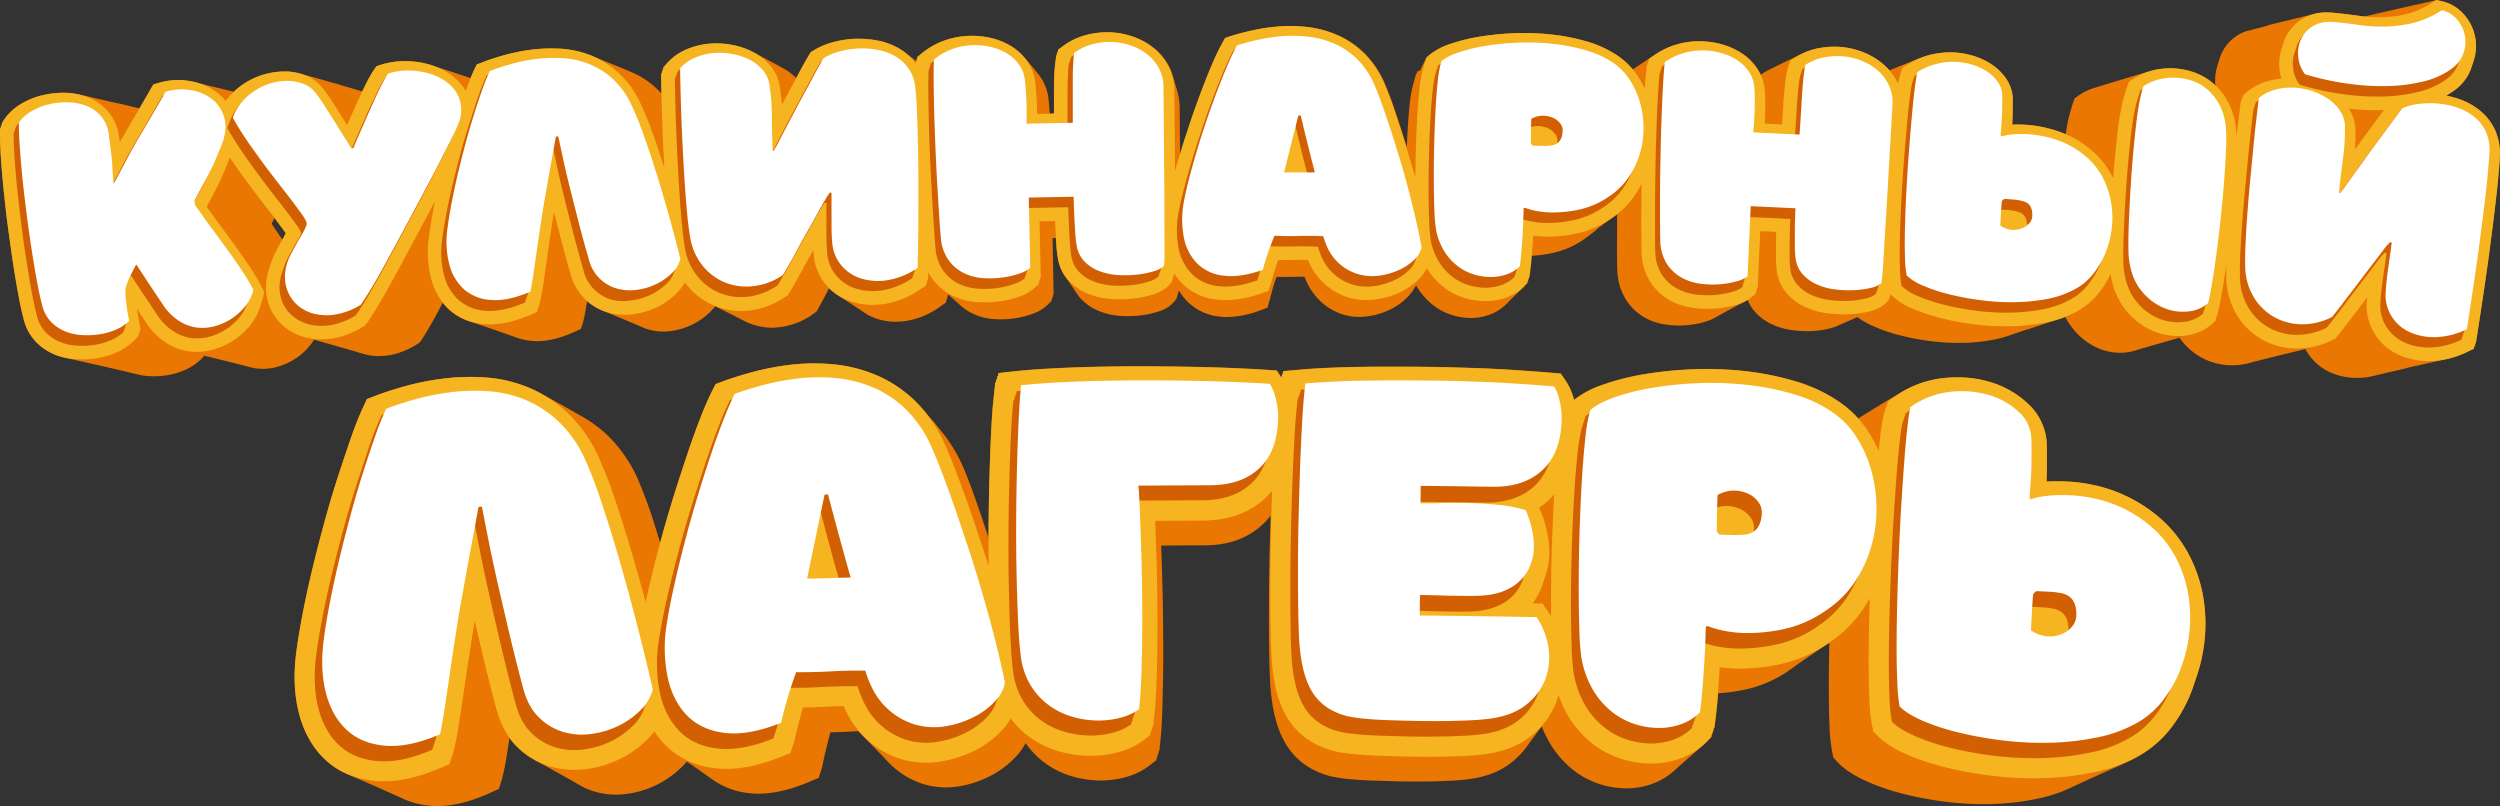
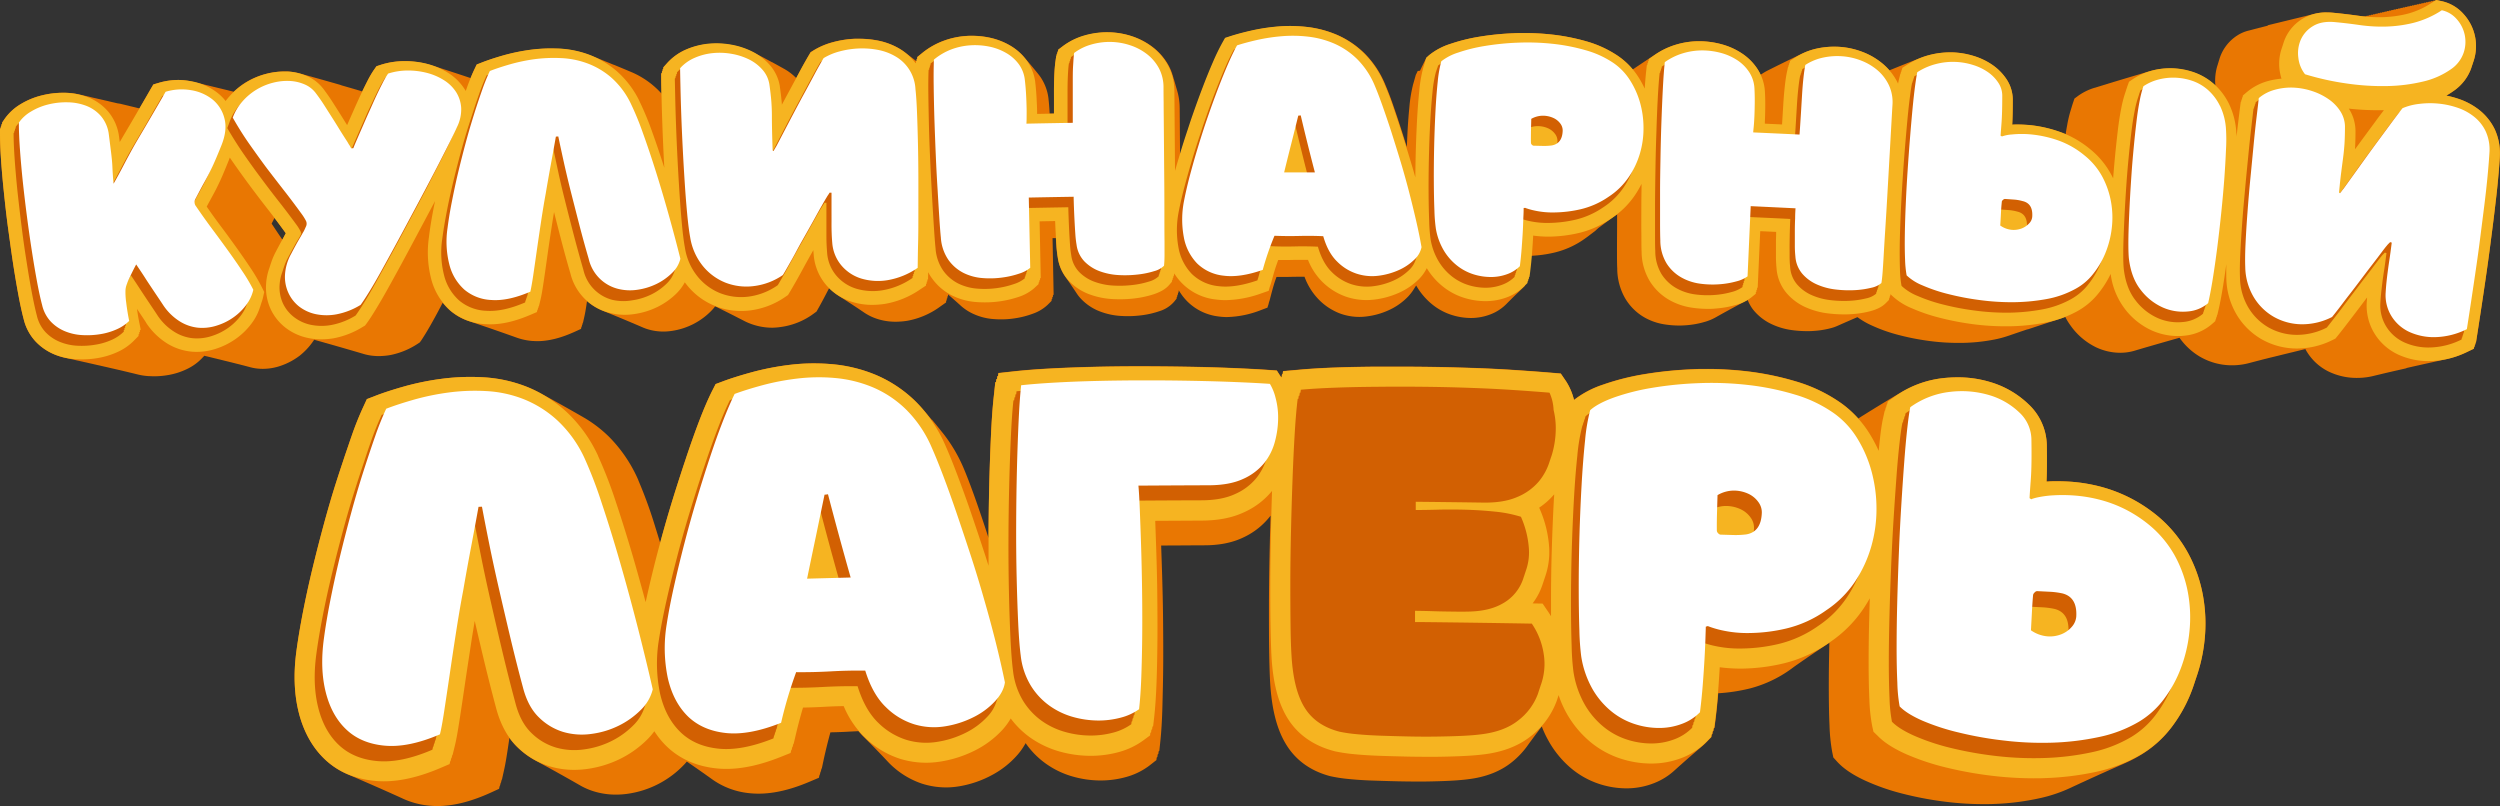
<svg xmlns="http://www.w3.org/2000/svg" viewBox="0 0 1162.15 374.7">
  <rect x="0" y="0" width="1162.15" height="374.7" fill="#333333" stroke="none" />
  <defs>
    <style>.cls-1{fill:#e97702;}.cls-2{fill:#f6b421;}.cls-3{fill:#d26002;}.cls-4{fill:#fff;}</style>
  </defs>
  <g id="Слой_2" data-name="Слой 2">
    <g id="Слой_1-2" data-name="Слой 1">
      <path class="cls-1" d="M1017.09,257a59.3,59.3,0,0,0-14.18-17.18l-.11-.09a69.84,69.84,0,0,0-13.69-8.8,69.13,69.13,0,0,0-13.85-5,77,77,0,0,0-12.7-2c-2.19-.14-4.29-.21-6.24-.21-1.52,0-3,0-4.36.13l-.62,0c.21-4.37.26-10,.14-17.16a26.77,26.77,0,0,0-8.55-18.82,43.36,43.36,0,0,0-17.63-10.23A51.76,51.76,0,0,0,910,175.41a62.45,62.45,0,0,0-6.62.36A47.52,47.52,0,0,0,884,182.25l-.61.36-.61.36-.6.35-.6.36L881,184l-.6.36-.6.36c-.2.11-.39.24-.59.36l-.6.35-.6.36-.59.36-.59.36-.59.36q-.3.17-.6.36l-.59.35-.59.36-.58.36-.59.36c-.2.11-.39.24-.58.36l-.59.35-.58.36-.58.36-.58.36-.58.36c-.2.11-.39.23-.58.35l-.58.36-.57.36-.58.36-.57.36-.57.36c-.2.11-.38.23-.57.35-.66.4-1.3.83-1.94,1.26a47.68,47.68,0,0,0-7.91-7.15,71.29,71.29,0,0,0-21-10.13,132.81,132.81,0,0,0-23.55-4.8,160.16,160.16,0,0,0-17.93-1c-2.14,0-4.32,0-6.47.13a178.94,178.94,0,0,0-22.73,2.3,114.17,114.17,0,0,0-19.14,4.86,44.94,44.94,0,0,0-13.43,7.09,28.42,28.42,0,0,0-3.65-8.61l-2.5-3.66-4.41-.37c-4.9-.41-10.56-.83-16.81-1.24-6.44-.43-13.27-.77-20.29-1s-14.54-.43-22-.51c-4.57-.05-9.16-.07-13.63-.07q-4.17,0-8.25,0c-7.09.05-13.79.19-19.91.42s-11.63.57-16.33,1l-7.48.66-.18,1.41-.3,0-.18,1.4-.24,0-2-3.1-4.62-.32c-4.76-.32-10.27-.6-16.84-.87s-13.31-.45-20.39-.57-14.44-.19-22-.2h-.09c-7.31,0-14.63.09-21.77.27s-13.78.44-20,.78-11.67.77-16.27,1.27l-7.44.82-.15,1.4-.33,0-.15,1.4-.32,0-.15,1.39-.33,0-.8,7.45c-.49,4.58-.91,10.49-1.23,17.56s-.59,14.59-.79,22.76c-.19,7.92-.3,16.24-.34,24.73-.07-.24-.15-.48-.22-.71-2-6.27-4-12.11-5.86-17.38-1.93-5.43-3.61-9.85-5.15-13.56a71,71,0,0,0-9.73-16.78l-.29-.35-.28-.36-.29-.36-.29-.36-.28-.36c-.1-.12-.19-.24-.29-.35l-.29-.36-.29-.36-.29-.36-.29-.36-.29-.36-.29-.35-.29-.36-.29-.36-.3-.36-.29-.36-.3-.35-.29-.36L433,195l-.29-.36-.3-.36-.29-.35-.3-.36-.3-.36-.3-.36-.3-.36-.3-.36-.3-.35-.3-.36-.3-.36-.31-.36a55.17,55.17,0,0,0-4.22-4.51,59.51,59.51,0,0,0-18.41-12.07,68.65,68.65,0,0,0-20-4.84c-2.83-.25-5.67-.37-8.46-.37a92.33,92.33,0,0,0-10.94.65A124.72,124.72,0,0,0,350,172.9c-5.29,1.43-10,2.9-13.92,4.36l-3.42,1.28L331,181.81c-1.83,3.65-3.81,8.24-5.88,13.64-2,5.21-4.05,11-6.12,17.18-.09.3-.19.6-.29.89l-.18.55-.3.89-.18.54-.3.89-.18.54c-2,6.12-4.13,12.71-6.19,19.59-1.58,5.25-3.09,10.55-4.5,15.82-.73-2.41-1.46-4.78-2.18-7.09a211.64,211.64,0,0,0-7.93-21.9l0-.08A65.8,65.8,0,0,0,283,202.93,59.9,59.9,0,0,0,272,194.44l-.62-.36c-.21-.12-.42-.23-.62-.36l-.62-.35-.63-.36c-.2-.13-.41-.24-.62-.36l-.63-.36-.62-.36-.63-.36-.63-.35c-.21-.13-.42-.24-.63-.36s-.42-.24-.63-.36l-.63-.36c-.21-.12-.43-.23-.64-.36l-.63-.35c-.21-.13-.43-.24-.64-.36l-.63-.36-.64-.36-.64-.36-.65-.35c-.21-.13-.42-.24-.64-.36s-.43-.24-.64-.36l-.65-.36-.64-.36c-.22-.12-.44-.23-.65-.36l-.65-.35-.65-.36-.65-.36-.66-.36-.65-.36-.66-.35c-.21-.13-.44-.24-.65-.36a58.46,58.46,0,0,0-7.27-3.51,65,65,0,0,0-20.26-4.44c-2-.12-4-.17-6-.17a101.73,101.73,0,0,0-13.26.86A124,124,0,0,0,188,179.61c-5.27,1.49-10,3-14,4.59l-3.46,1.33L169,188.88a144,144,0,0,0-5.52,13.73c-1,2.85-2,5.87-3.09,9l-.48,1.44c-.15.47-.31.95-.47,1.43-1,3-2.06,6.21-3.11,9.51-2,6.22-3.93,12.87-5.8,19.75s-3.63,13.75-5.27,20.54-3.14,13.67-4.41,20.17-2.33,12.83-3.08,18.44c-1.39,10.39-1,19.95,1.13,28.41,2.29,9,6.45,16.41,12.36,21.91A35.45,35.45,0,0,0,162,360.12l.84.36.84.35c.27.13.55.25.83.36l.83.36.83.36.83.36.83.36.83.35c.27.13.54.25.82.36l.82.36.82.36.82.36.82.35c.27.13.54.25.82.36l.81.36.81.36.81.36.81.35.81.36c.27.12.54.25.81.36l.8.36.8.36.81.36.8.35c.26.13.53.25.79.36l.8.36.8.36.79.36.79.35c.26.13.52.25.79.36s.52.25.79.36a37.81,37.81,0,0,0,12.62,3.32c1.16.11,2.35.16,3.54.16,7.36,0,15.64-2.07,24.63-6.17l4-1.83.31-1.37.13-.06.32-1.37.13-.06.32-1.38.13-.06,1-4.52c.56-2.42,1.21-6.23,2-11.63.15-1.05.31-2.13.47-3.24a31.09,31.09,0,0,0,3.66,4.3,38.27,38.27,0,0,0,9.21,6.64l.66.35.66.36c.22.12.44.25.66.36l.66.36.65.36.66.36.65.35.66.36c.21.12.43.25.65.36l.65.36.65.36.64.35c.22.12.43.25.65.36s.43.25.65.36.42.25.64.36l.64.36.64.36c.22.11.43.24.64.35l.64.36c.21.12.42.25.64.36l.63.36.64.36.63.35.63.36c.22.12.42.25.64.36s.41.25.63.36l.62.36.63.36.63.35c.21.12.41.25.62.36l.63.36a31.35,31.35,0,0,0,6.17,2.73,34.81,34.81,0,0,0,10.52,1.61,39.51,39.51,0,0,0,5.39-.38,44.82,44.82,0,0,0,26.55-13.78c.37-.39.72-.8,1.06-1.2l.27.18.52.36.52.36.52.35.52.36.52.36.52.36.52.36c.16.12.34.24.51.35l.51.36c.17.13.35.24.52.36l.51.36.51.36.51.36.51.35.51.36.5.36.51.36.5.36.51.35c.16.13.33.24.5.36l.5.36.5.36a35.72,35.72,0,0,0,17.32,6.6,38.68,38.68,0,0,0,4.48.25c7.17,0,15-1.83,23.85-5.6l4.22-1.79.31-1.38.14-.06.31-1.37.14-.06.3-1.37.15-.06,1-4.72q1.41-6.31,3-12.1c3.06-.05,6.18-.17,9.3-.36l3.74-.18c.81.95,1.65,1.86,2.52,2.7a.23.23,0,0,1,.07.07c.1.09.19.19.29.29l.07.06.29.3.07.06.28.3.08.06a3.83,3.83,0,0,0,.28.29.46.46,0,0,0,.07.07c.1.09.19.2.29.29l.07.07c.09.09.18.2.28.29a.46.46,0,0,1,.07.07,3.83,3.83,0,0,1,.28.29l.08.06.28.3.07.06a3.83,3.83,0,0,0,.28.29l.07.07.28.29.07.07c.1.09.19.2.28.29l.07.07a3.83,3.83,0,0,1,.28.29l.07.06.28.3.07.06.28.3.07.06a3.83,3.83,0,0,0,.28.29.46.46,0,0,0,.07.07c.09.09.18.2.28.29l.07.07.27.29.07.07c.1.09.18.19.28.29l.07.06.27.3.07.06.28.29.07.07.27.29.07.07c.09.09.18.2.28.29l.07.07.27.29.07.06.27.3.07.06.27.29.07.07.27.29.07.07.27.29.07.07.27.29.07.07.27.29.07.06.27.3.07.06a3.71,3.71,0,0,0,.27.29l.06.07.27.29a38.76,38.76,0,0,0,15.86,10.22A36.52,36.52,0,0,0,446,365.5,48.85,48.85,0,0,0,461,360.36,41.81,41.81,0,0,0,473,350.89a30.22,30.22,0,0,0,3.77-5.44,39.23,39.23,0,0,0,8.41,8.8,40.62,40.62,0,0,0,12.91,6.56,47.31,47.31,0,0,0,13.23,2h.16a43.51,43.51,0,0,0,12.24-1.68,31.78,31.78,0,0,0,10.79-5.39l3.06-2.41.13-1.18.32-.25.13-1.18.32-.25.13-1.18.32-.26.43-4c.49-4.56.84-10.05,1-16.31s.33-12.82.38-19.82,0-14.06-.07-21.26-.24-14-.43-20.28c-.16-5.06-.31-9.67-.46-13.77,6.68,0,13.37-.08,20-.1,7.31,0,13.36-1.26,18.48-3.78a33.81,33.81,0,0,0,12.39-10c-.19,6.1-.35,12.28-.48,18.46-.17,8.07-.26,15.92-.28,23.35,0,7.65,0,14.28.09,20.26s.23,11,.43,14.8c.65,12.31,2.93,21.7,7,28.7,4.42,7.68,11.32,12.87,20.52,15.41l.25.07a67.3,67.3,0,0,0,8.42,1.33c3.32.35,7.05.61,11.1.75s8.07.26,12.22.36c2.79.06,5.53.1,8.16.1,1.47,0,2.92,0,4.36,0,4.16-.06,7.81-.17,11.17-.33,3.59-.18,6.44-.41,8.73-.72,8.56-1,15.63-3.85,21-8.38a38.56,38.56,0,0,0,7-7.59l.26-.36.26-.36.26-.36.26-.36.27-.36c.08-.12.17-.23.26-.35l.26-.36.27-.36.26-.36.26-.36.27-.35.26-.36.27-.36.27-.36.26-.36.27-.35.27-.36.27-.36.27-.36.27-.36.27-.36.27-.35.27-.36.27-.36,0,0a47.09,47.09,0,0,0,2.86,6.2,46.17,46.17,0,0,0,10.22,12.79,39.54,39.54,0,0,0,12.89,7.5,40.83,40.83,0,0,0,13.34,2.3h.07a34.82,34.82,0,0,0,13.06-2.52,30.13,30.13,0,0,0,9-5.58l.39-.35.4-.36.4-.36.4-.36.39-.36c.14-.11.27-.24.4-.36s.27-.23.4-.35l.41-.36.4-.36.4-.36c.14-.11.27-.24.4-.36l.41-.35.4-.36.41-.36.41-.36.4-.36c.14-.11.28-.24.41-.36l.41-.35.41-.36.41-.36.42-.36c.14-.11.27-.24.41-.36l.41-.35.42-.36.41-.36.42-.36.41-.36c.15-.11.28-.24.42-.35l.42-.36.42-.36.42-.36a31.55,31.55,0,0,0,2.63-2.41l2.15-2.22.14-1.09.34-.35.14-1.08.33-.35.14-1.08.34-.35.4-3.07c.54-4.22,1-8.6,1.33-13a81.62,81.62,0,0,0,14.74-2.24A57.06,57.06,0,0,0,833.93,310l0,0,.48-.34h0l.49-.35h0l.49-.34,0,0,.49-.34,0,0,.49-.34,0,0,.49-.34,0,0,.49-.34h0l.49-.35h0l.5-.34,0,0,.5-.34,0,0,.49-.34,0,0,.49-.34h0l.5-.35h0l.5-.34,0,0c.17-.12.34-.22.5-.34l0,0c.16-.12.33-.22.5-.34l0,0,.5-.34,0,0,.51-.34h0l.5-.35h0c.16-.12.33-.23.5-.34l0,0,.51-.34,0,0,.51-.34,0,0,.51-.34h0l.51-.35h0l.51-.34,0,0,.51-.34,0,0,.51-.34,0,0,.51-.34,0,0,.51-.34h0l.52-.35h0l.52-.34,0,0,.52-.34.43-.31c-.18,7.28-.28,14.32-.27,20.92s.1,12.34.32,17.35a83.41,83.41,0,0,0,1.25,12.5l.53,2.59,1.72,1.9c2.89,3.19,7,6,12.66,8.67a101.11,101.11,0,0,0,17.26,6.12,159.75,159.75,0,0,0,20.66,3.92,142.66,142.66,0,0,0,17.51,1.09c1.62,0,3.26,0,4.88-.08a117.57,117.57,0,0,0,21.94-2.83,67.63,67.63,0,0,0,13.62-4.67l.77-.36.76-.36.77-.35.78-.36.77-.36.77-.36.78-.36.78-.35.77-.36.78-.36.79-.36.78-.36.79-.36.78-.35.79-.36.79-.36.79-.36.79-.36.8-.35.8-.36.79-.36.8-.36.8-.36.81-.36.8-.35.81-.36.8-.36.81-.36.81-.36.82-.35.81-.36a63.59,63.59,0,0,0,7.73-3.92A50.14,50.14,0,0,0,1009.51,338a67.13,67.13,0,0,0,9.32-16.84c.44-1.13.83-2.28,1.21-3.43.16-.48.32-1,.47-1.43s.33-1,.48-1.44a76.61,76.61,0,0,0,3.85-17.46,73.31,73.31,0,0,0-.78-20.6A66.13,66.13,0,0,0,1017.09,257Z" />
      <path class="cls-2" d="M1017.09,257a59.3,59.3,0,0,0-14.18-17.18l-.11-.09a69.84,69.84,0,0,0-13.69-8.8,69.13,69.13,0,0,0-13.85-5,77,77,0,0,0-12.7-2c-2.19-.14-4.29-.21-6.24-.21-1.52,0-3,0-4.36.13l-.62,0c.21-4.37.26-10,.14-17.16a26.77,26.77,0,0,0-8.55-18.82,43.36,43.36,0,0,0-17.63-10.23A51.76,51.76,0,0,0,910,175.41a62.45,62.45,0,0,0-6.62.36,48,48,0,0,0-22.89,8.79l-2.93,2.08-.29,1.29-.19.14-.29,1.3-.19.13-.28,1.3-.19.13-.78,3.51c-.47,2.12-1,5.44-1.5,10.14-.18,1.57-.35,3.24-.52,5a66.85,66.85,0,0,0-4.29-8.07,49.37,49.37,0,0,0-13.08-14,71.29,71.29,0,0,0-21-10.13,132.81,132.81,0,0,0-23.55-4.8,160.16,160.16,0,0,0-17.93-1c-2.14,0-4.32,0-6.47.13a178.94,178.94,0,0,0-22.73,2.3,114.17,114.17,0,0,0-19.14,4.86,44.94,44.94,0,0,0-13.43,7.09,28.42,28.42,0,0,0-3.65-8.61l-2.5-3.66-4.41-.37c-4.9-.41-10.56-.83-16.81-1.24-6.44-.43-13.27-.77-20.29-1s-14.54-.43-22-.51c-4.57-.05-9.16-.07-13.63-.07q-4.17,0-8.25,0c-7.09.05-13.79.19-19.91.42s-11.63.57-16.33,1l-7.48.66-.18,1.41-.3,0-.18,1.4-.24,0-2-3.1-4.62-.32c-4.76-.32-10.27-.6-16.84-.87s-13.31-.45-20.39-.57-14.44-.19-22-.2h-.09c-7.31,0-14.63.09-21.77.27s-13.78.44-20,.78-11.67.77-16.27,1.27l-7.44.82-.15,1.4-.33,0-.15,1.4-.32,0-.15,1.39-.33,0-.8,7.45c-.49,4.58-.91,10.49-1.23,17.56s-.59,14.59-.79,22.76-.31,16.57-.34,25.24q0,6.33,0,12.32-.84-2.64-1.69-5.27c-2.2-6.72-4.42-13.36-6.6-19.73S447,226,445,220.7s-3.85-9.85-5.49-13.55a65.4,65.4,0,0,0-14.3-20.93,59.51,59.51,0,0,0-18.41-12.07,68.65,68.65,0,0,0-20-4.84c-2.83-.25-5.67-.37-8.46-.37a92.33,92.33,0,0,0-10.94.65A124.72,124.72,0,0,0,350,172.9c-5.29,1.43-10,2.9-13.92,4.36l-3.42,1.28L331,181.81c-1.83,3.65-3.81,8.24-5.88,13.64-2,5.21-4.05,11-6.12,17.18-.09.3-.19.6-.29.89l-.18.55-.3.89-.18.54-.3.89-.18.54c-2,6.12-4.13,12.71-6.19,19.59s-4,13.87-5.81,20.74-3.43,13.66-4.9,20.22c-.18.82-.36,1.63-.53,2.44-1.58-5.87-3.21-11.75-4.88-17.59-2.92-10.17-5.89-19.77-8.82-28.54a205.77,205.77,0,0,0-8.45-21.9l0-.08a65.52,65.52,0,0,0-14.64-20.34,61,61,0,0,0-18.41-11.64,65,65,0,0,0-20.26-4.44c-2-.12-4-.17-6-.17a101.73,101.73,0,0,0-13.26.86A124,124,0,0,0,188,179.61c-5.27,1.49-10,3-14,4.59l-3.46,1.33L169,188.88a144,144,0,0,0-5.52,13.73c-1,2.85-2,5.87-3.09,9l-.48,1.44c-.15.47-.31.95-.47,1.43-1,3-2.06,6.21-3.11,9.51-2,6.22-3.93,12.87-5.8,19.75s-3.63,13.75-5.27,20.54-3.14,13.67-4.41,20.17-2.33,12.83-3.08,18.44c-1.39,10.39-1,19.95,1.13,28.41,2.29,9,6.45,16.41,12.36,21.91,6.13,5.7,14,9,23.41,9.83,1.22.11,2.49.16,3.77.16,7.84,0,16.67-2.07,26.25-6.17l4.29-1.83.33-1.37.14-.06.34-1.37.14-.06.34-1.38.14-.06,1.1-4.52c.59-2.42,1.28-6.23,2.11-11.64.78-5,1.65-10.86,2.59-17.27s2-13.13,3-19.82c.49-3.13,1-6.13,1.47-9,1.19,5.13,2.44,10.49,3.75,16,1.92,8.09,4,16.29,6.16,24.38,2,7.62,5.31,13.76,9.94,18.24a36.73,36.73,0,0,0,15.13,9,39.33,39.33,0,0,0,11.22,1.61,44.58,44.58,0,0,0,5.73-.38,50.15,50.15,0,0,0,15.63-4.71,48,48,0,0,0,12.69-9.07,33.64,33.64,0,0,0,3.25-3.79,39.41,39.41,0,0,0,5.49,6.79c6,5.9,13.79,9.42,23.14,10.45a43.72,43.72,0,0,0,4.77.26c7.65,0,16-1.83,25.43-5.6l4.5-1.8.33-1.37.15-.06.32-1.37.16-.06.32-1.37.16-.06,1.11-4.72q1.5-6.31,3.23-12.1c3.26-.05,6.58-.17,9.91-.36,3-.17,6-.28,9-.32a43.82,43.82,0,0,0,9.55,14.3A41.71,41.71,0,0,0,418.6,352.8a41.16,41.16,0,0,0,11.86,1.76,42,42,0,0,0,6.59-.52,54.49,54.49,0,0,0,16.08-5.14,44.68,44.68,0,0,0,12.72-9.47,31,31,0,0,0,4-5.44,40.32,40.32,0,0,0,8.95,8.8,44.79,44.79,0,0,0,13.77,6.56,53.54,53.54,0,0,0,14.11,2h.17a49.27,49.27,0,0,0,13-1.68,34.84,34.84,0,0,0,11.5-5.39l3.27-2.41.13-1.18.35-.25.13-1.18.34-.26.14-1.18.34-.25.46-4c.52-4.56.89-10.05,1.12-16.31s.35-12.82.41-19.82,0-14.06-.07-21.26-.27-14-.47-20.28c-.17-5.06-.33-9.67-.48-13.78L558.4,242c7.8,0,14.25-1.26,19.71-3.78a35.75,35.75,0,0,0,13.21-10c-.2,6.1-.38,12.28-.52,18.46-.17,8.07-.28,15.92-.3,23.35,0,7.64,0,14.28.11,20.26s.24,11,.45,14.8c.69,12.31,3.12,21.7,7.42,28.7,4.71,7.68,12.07,12.86,21.87,15.41l.27.07a76.06,76.06,0,0,0,9,1.33c3.55.35,7.52.6,11.83.75s8.61.26,13,.36c3,.06,5.89.09,8.7.09,1.57,0,3.11,0,4.64,0,4.44-.06,8.33-.16,11.91-.33,3.83-.17,6.87-.41,9.31-.71,9.13-1,16.67-3.85,22.42-8.38A36.84,36.84,0,0,0,723.59,326c.17-.46.32-.93.47-1.4v0c.17-.47.31-.93.46-1.4l0,0s0-.08,0-.13a47.84,47.84,0,0,0,15.06,22.07,42.85,42.85,0,0,0,13.75,7.5,46.07,46.07,0,0,0,14.22,2.3h.07a39.22,39.22,0,0,0,13.92-2.52,32,32,0,0,0,11.78-7.63l2.15-2.22.14-1.09.34-.35.14-1.08.33-.35.14-1.08.34-.35.4-3.07c.55-4.3,1-8.76,1.35-13.28.32-4.14.58-8.07.79-11.74a74.65,74.65,0,0,0,10.08.63h.08a87.79,87.79,0,0,0,19.17-2.34,62.9,62.9,0,0,0,21.85-9.91,57.74,57.74,0,0,0,15.72-15.75q1.53-2.29,2.85-4.68c-.09,2.82-.17,5.64-.24,8.43-.2,7.36-.3,14.48-.3,21.15,0,6.5.11,12.34.34,17.35a79.23,79.23,0,0,0,1.33,12.5l.57,2.58L872.8,342c3.08,3.19,7.5,6,13.49,8.67a113.89,113.89,0,0,0,18.4,6.12,181.15,181.15,0,0,0,22,3.92,162.2,162.2,0,0,0,18.67,1.09c1.72,0,3.47,0,5.2-.09a132.39,132.39,0,0,0,23.4-2.82,70.71,70.71,0,0,0,21.43-8.23A50.14,50.14,0,0,0,1009.51,338a67.13,67.13,0,0,0,9.32-16.84c.44-1.13.83-2.28,1.21-3.43.16-.48.32-1,.47-1.43s.33-1,.48-1.44a76.61,76.61,0,0,0,3.85-17.46,73.31,73.31,0,0,0-.78-20.6A66.13,66.13,0,0,0,1017.09,257ZM722.47,229.8c0,.82-.09,1.65-.14,2.49-.42,7.69-.75,15.88-1,24.35s-.33,16.43-.32,24c0,2,0,3.92,0,5.81-.38-.63-.78-1.25-1.19-1.87l-2.72-4-4.66-.08a30,30,0,0,0,2.81-4.44,31.3,31.3,0,0,0,2-4.91q.26-.71.48-1.44c.17-.47.33-.95.48-1.43a34.94,34.94,0,0,0,1.94-13.71,53,53,0,0,0-4.45-18.12l-.19-.46A33.27,33.27,0,0,0,722.47,229.8Z" />
      <path class="cls-3" d="M300.62,325.59a17.61,17.61,0,0,0,.72-2.31q-2.83-12.57-6.76-27.93t-8.25-30.45q-4.33-15.1-8.7-28.16a198.48,198.48,0,0,0-8.05-20.89,56.18,56.18,0,0,0-12.5-17.48,51.51,51.51,0,0,0-15.59-9.88,55.27,55.27,0,0,0-17.35-3.81,94.3,94.3,0,0,0-17.54.63,115.84,115.84,0,0,0-16,3.26q-7.52,2.13-13.17,4.31a135.94,135.94,0,0,0-5.15,12.82q-1.48,4.22-3,8.9l-.48,1.43-.48,1.43q-1.5,4.48-3.06,9.39-2.93,9.18-5.69,19.37t-5.2,20.29q-2.44,10.1-4.33,19.77t-3,17.89q-1.86,13.92.92,24.88t9.68,17.38q6.9,6.42,17.87,7.37T201,348.51c.1-.4.2-.86.31-1.36l.17-.07c.1-.4.2-.87.31-1.37l.17-.07c.09-.39.2-.86.3-1.36l.17-.07q.78-3.18,2-10.84T207,316.16q1.4-9.56,3-19.9t3.24-18.9q1.72-9.94,3.55-19.61c.95-5,1.87-10,2.79-15l.95,0q1.29,6.84,3.18,16.3t4.4,20.47q2.5,11,5.37,23.09t6.11,24.16q2.31,9,7.41,13.92a27.28,27.28,0,0,0,11.3,6.77,31,31,0,0,0,13.07.92,40.53,40.53,0,0,0,12.72-3.81,38.35,38.35,0,0,0,10.23-7.31,20.3,20.3,0,0,0,5.37-8.74,239.25,239.25,0,0,1,.95-2.86Z" />
      <path class="cls-3" d="M464.17,323.12a11.82,11.82,0,0,0,.81-3q-1.71-8.58-4.23-18.48t-5.48-20.26Q452.33,271,449,260.71t-6.56-19.6q-3.19-9.33-6.14-17.1T431,211a55.87,55.87,0,0,0-12.21-18,50.12,50.12,0,0,0-15.52-10.21A59,59,0,0,0,386,178.59a84.79,84.79,0,0,0-17.47.24,115.82,115.82,0,0,0-16.1,3.06q-7.56,2-13.1,4.1-2.55,5.1-5.5,12.79t-6,16.8c-.07.2-.14.41-.2.61s-.19.55-.28.82-.13.41-.2.61-.19.55-.28.83-.13.4-.2.6-.18.55-.28.83q-3,9.1-6.1,19.32t-5.71,20.41q-2.66,10.18-4.83,19.9t-3.45,17.91a68.08,68.08,0,0,0,.54,25q2.55,11.1,9.31,17.75T333.8,348q10.86,1.2,25.73-4.74c.11-.47.23-.92.34-1.38l.14-.06c.11-.46.23-.91.34-1.37l.14-.06.33-1.38.15-.05q2-8.56,4.44-16.1c.37-1.06.74-2.11,1.12-3.14q7.88.07,16.13-.38t16-.34q3.42,11,9.53,16.92a32.48,32.48,0,0,0,13.13,8,31.82,31.82,0,0,0,14.29.95,44.87,44.87,0,0,0,13.33-4.25A34.92,34.92,0,0,0,459,333.14a17.63,17.63,0,0,0,4.24-7.16,12.64,12.64,0,0,0,.48-1.43A14,14,0,0,0,464.17,323.12ZM373,271.87q2.09-10.08,4.12-19.77,1.58-7.54,3.12-15a5.7,5.7,0,0,0,1-.16q4.43,17.06,9.35,34.48Z" />
      <path class="cls-3" d="M588.18,181.26q-7-.48-16.58-.86t-20.18-.57q-10.67-.2-21.79-.19T508,179.9q-10.49.25-19.7.77t-15.76,1.23c-.05.45-.09.92-.14,1.4l-.34,0c-.05.45-.09.92-.14,1.4l-.33,0c0,.45-.1.92-.15,1.39l-.33,0q-.71,6.59-1.19,17t-.78,22.55q-.3,12.13-.34,25.05t.22,24.65q.25,11.74.72,21.36c.3,6.42.69,11.44,1.17,15.09a34.22,34.22,0,0,0,4.69,14,32.16,32.16,0,0,0,8.61,9.27,34.92,34.92,0,0,0,10.89,5.19,43.85,43.85,0,0,0,11.62,1.67,40.24,40.24,0,0,0,10.73-1.35,25.35,25.35,0,0,0,8.44-3.91c.05-.38.09-.78.13-1.18.12-.09.24-.16.35-.25,0-.38.09-.79.13-1.19l.35-.24c0-.39.09-.79.13-1.19l.35-.24q.72-6.42,1.06-15.59t.41-19.56q.08-10.41-.08-21.05t-.46-20.11q-.3-9.48-.6-16.75c-.1-2.53-.2-4.72-.32-6.58q15.52-.12,31-.16,9.55,0,15.83-2.93a26.39,26.39,0,0,0,9.88-7.44,27,27,0,0,0,4.71-9c.17-.47.33-1,.48-1.43s.33-.95.48-1.43c.3-.83.57-1.67.79-2.54A42.64,42.64,0,0,0,592,197.22a34.88,34.88,0,0,0-1.19-9.47A23.63,23.63,0,0,0,588.18,181.26Z" />
-       <path class="cls-3" d="M720.31,182.54q-7.2-.6-16.64-1.23t-20-1q-10.57-.39-21.79-.51t-21.71,0q-10.49.08-19.62.42t-15.87.95c0,.46-.11.93-.16,1.41l-.31,0c-.06.46-.12.93-.17,1.41l-.31,0c-.06.45-.11.93-.17,1.4l-.31,0q-.82,6.57-1.41,16.51t-1,21.36q-.42,11.43-.7,23.55T599.82,270q0,11,.1,20.11t.44,14.4q.9,16,6.06,24.36c3.43,5.6,8.86,9.34,16.27,11.27a68.48,68.48,0,0,0,7.83,1.14q5,.49,11.21.71c4.12.14,8.44.26,12.93.36s8.84.12,13,.06,8.05-.16,11.61-.32,6.43-.38,8.63-.66q11.16-1.24,17.76-6.45a27.61,27.61,0,0,0,9.17-12.2c.17-.46.32-.93.46-1.4l0,0c.17-.47.32-.93.46-1.4l0,0c.17-.46.31-.93.46-1.39v0a28.9,28.9,0,0,0,1.38-14.69,33.86,33.86,0,0,0-5.51-14q-25.32-.45-50.66-.72l-3.63,0c0-1.75,0-3.49,0-5.24q4.64.06,8,.17c2.57.08,4.87.14,6.87.16l5.61.07c1.74,0,3.61,0,5.61-.08q8.7-.35,14.45-3.61a20.58,20.58,0,0,0,10-12.42q.27-.7.48-1.44c.17-.47.33-.94.48-1.43a25.26,25.26,0,0,0,1.44-10.2,44,44,0,0,0-3.71-14.93,59.93,59.93,0,0,0-12-2.39q-7-.72-14-.9t-13.19,0q-6.21.16-9.7.13c0-1.28,0-2.55,0-3.82q15.69.16,31.39.39c6.37.09,11.66-.78,15.89-2.65a26.25,26.25,0,0,0,10-7.26,27.08,27.08,0,0,0,5-9.4c.17-.47.33-.95.48-1.43s.33-.95.47-1.43c.25-.67.47-1.34.66-2a43.22,43.22,0,0,0,1.65-10.77,36,36,0,0,0-1-9.57A21.48,21.48,0,0,0,720.31,182.54Z" />
+       <path class="cls-3" d="M720.31,182.54q-7.2-.6-16.64-1.23t-20-1q-10.57-.39-21.79-.51t-21.71,0q-10.49.08-19.62.42t-15.87.95c0,.46-.11.93-.16,1.41l-.31,0c-.06.46-.12.93-.17,1.41l-.31,0c-.06.45-.11.93-.17,1.4l-.31,0q-.82,6.57-1.41,16.51t-1,21.36q-.42,11.43-.7,23.55T599.82,270q0,11,.1,20.11t.44,14.4q.9,16,6.06,24.36c3.43,5.6,8.86,9.34,16.27,11.27a68.48,68.48,0,0,0,7.83,1.14q5,.49,11.21.71c4.12.14,8.44.26,12.93.36s8.84.12,13,.06,8.05-.16,11.61-.32,6.43-.38,8.63-.66q11.16-1.24,17.76-6.45a27.61,27.61,0,0,0,9.17-12.2c.17-.46.32-.93.46-1.4l0,0c.17-.47.32-.93.46-1.4l0,0c.17-.46.31-.93.46-1.39v0a28.9,28.9,0,0,0,1.38-14.69,33.86,33.86,0,0,0-5.51-14q-25.32-.45-50.66-.72l-3.63,0c0-1.75,0-3.49,0-5.24q4.64.06,8,.17c2.57.08,4.87.14,6.87.16l5.61.07c1.74,0,3.61,0,5.61-.08q8.7-.35,14.45-3.61a20.58,20.58,0,0,0,10-12.42q.27-.7.48-1.44c.17-.47.33-.94.48-1.43a25.26,25.26,0,0,0,1.44-10.2,44,44,0,0,0-3.71-14.93,59.93,59.93,0,0,0-12-2.39q-7-.72-14-.9t-13.19,0q-6.21.16-9.7.13c0-1.28,0-2.55,0-3.82q15.69.16,31.39.39c6.37.09,11.66-.78,15.89-2.65a26.25,26.25,0,0,0,10-7.26,27.08,27.08,0,0,0,5-9.4c.17-.47.33-.95.48-1.43c.25-.67.47-1.34.66-2a43.22,43.22,0,0,0,1.65-10.77,36,36,0,0,0-1-9.57A21.48,21.48,0,0,0,720.31,182.54Z" />
      <path class="cls-3" d="M861.1,206.46A39.92,39.92,0,0,0,850.48,195a61.55,61.55,0,0,0-18.28-8.78,122.53,122.53,0,0,0-21.89-4.47,150.59,150.59,0,0,0-23-.82,167.78,167.78,0,0,0-21.54,2.17,105.8,105.8,0,0,0-17.56,4.44q-7.59,2.73-11.17,6c-.12.41-.25.86-.36,1.33l-.12.1c-.12.41-.24.86-.36,1.33l-.12.1c-.12.42-.24.87-.36,1.34l-.12.09a85.26,85.26,0,0,0-2.36,14q-1,9.38-1.63,21t-1,24.09q-.33,12.51-.32,23.71t.31,19.73a109.88,109.88,0,0,0,.85,12,44.36,44.36,0,0,0,5.27,15.22,37.25,37.25,0,0,0,8.73,10.29,33.34,33.34,0,0,0,10.76,5.89,36.94,36.94,0,0,0,11.41,1.85,30.06,30.06,0,0,0,10.64-1.91,22.81,22.81,0,0,0,8.39-5.41c0-.35.08-.73.12-1.09.12-.11.24-.22.35-.34.05-.36.09-.73.13-1.09.12-.11.24-.22.35-.34.05-.36.08-.73.13-1.09.11-.12.24-.23.35-.34q.79-6.24,1.31-12.81t.81-12.19c.21-3.75.36-6.93.43-9.54,0-.37,0-.72,0-1.05a54.61,54.61,0,0,0,5.91,1.73,53.45,53.45,0,0,0,13,1.33,78.08,78.08,0,0,0,17.2-2.1,53.54,53.54,0,0,0,18.62-8.51,48,48,0,0,0,13.23-13.22,58.63,58.63,0,0,0,7.12-14.8q.26-.72.48-1.44c.17-.47.33-.95.48-1.43.34-1,.67-2,1-3a62.88,62.88,0,0,0,2.44-17.76,65.9,65.9,0,0,0-2.35-17.4A57.87,57.87,0,0,0,861.1,206.46Zm-51.57,44.82a37.71,37.71,0,0,1-6,.29l-5.95-.17a1.74,1.74,0,0,1-1.09-.66,1.81,1.81,0,0,1-.6-1.27q0-4.08.07-7.75c0-1.51.09-3.21.14-5.05a14.33,14.33,0,0,1,6.46-1.46,16.06,16.06,0,0,1,6.64,1.54,11.83,11.83,0,0,1,4.58,3.82,8,8,0,0,1,1.59,4.91,17.79,17.79,0,0,1-.18,2.14A7.8,7.8,0,0,1,809.53,251.28Z" />
      <path class="cls-3" d="M1008.91,261.39a50.16,50.16,0,0,0-12-14.48,60.47,60.47,0,0,0-11.85-7.63,59.72,59.72,0,0,0-12-4.33A68.32,68.32,0,0,0,962,233.2a73.07,73.07,0,0,0-9.41-.09,47.32,47.32,0,0,0-6.82.84,25.48,25.48,0,0,0-3.31.85c0,.11-.12.16-.33.14l-.62-.34a.44.44,0,0,1-.14-.32c.07-1.46.27-4.35.58-8.67s.41-10.56.27-18.71a17.33,17.33,0,0,0-5.73-12.34,34,34,0,0,0-13.9-8A45,45,0,0,0,904.32,185a38.76,38.76,0,0,0-18.5,7.13c-.08.37-.16.8-.25,1.28l-.22.15c-.08.37-.17.8-.26,1.28-.07.06-.15.1-.22.15-.08.37-.17.81-.25,1.29l-.23.15c-.39,1.76-.84,4.82-1.33,9.18s-1,9.6-1.44,15.69-.92,12.81-1.38,20.15-.84,14.85-1.15,22.51-.57,15.25-.76,22.76-.3,14.48-.3,20.9.11,12.07.34,16.93a69.33,69.33,0,0,0,1.12,10.94q3.32,3.42,10.57,6.62a103,103,0,0,0,16.88,5.6,170.52,170.52,0,0,0,20.87,3.71,151,151,0,0,0,22.48.95A122.16,122.16,0,0,0,972,349.77a60.85,60.85,0,0,0,18.63-7.12,40.35,40.35,0,0,0,11.45-10.32,57.65,57.65,0,0,0,8-14.51c.39-1,.76-2.09,1.1-3.15l.48-1.44c.16-.47.32-1,.47-1.43a67,67,0,0,0,3.39-15.37,63.84,63.84,0,0,0-.68-18A57.19,57.19,0,0,0,1008.91,261.39ZM961,294.19a12.36,12.36,0,0,1-4.85,3.52,14.44,14.44,0,0,1-6.69,1,15.62,15.62,0,0,1-7.53-2.8q.25-5,.43-8.68c.08-1.61.18-3.28.31-5a1.09,1.09,0,0,1,.62-.22l6,.3a35.6,35.6,0,0,1,5.83.76q6.76,1.74,6.43,10.38C961.42,293.69,961.23,293.94,961,294.19Z" />
      <path class="cls-4" d="M271.73,213a198.77,198.77,0,0,1,8,20.9q4.37,13.05,8.7,28.15t8.25,30.45q3.91,15.36,6.76,27.94a20,20,0,0,1-5.6,9.61,38.3,38.3,0,0,1-10.24,7.3,40.3,40.3,0,0,1-12.71,3.82,31,31,0,0,1-13.08-.92,27.41,27.41,0,0,1-11.3-6.78q-5.1-4.93-7.41-13.91-3.24-12.07-6.1-24.16t-5.38-23.09q-2.5-11-4.4-20.47t-3.18-16.3l-1.59.07q-1.75,9.65-3.58,19.3t-3.55,19.61q-1.63,8.55-3.24,18.89t-3,19.9q-1.41,9.56-2.58,17.22t-2,10.83Q190,347.6,179,346.64t-17.86-7.37q-6.91-6.42-9.69-17.39T150.55,297q1.09-8.22,3-17.89t4.33-19.78q2.43-10.08,5.2-20.28t5.69-19.37q2.93-9.18,5.62-16.85A135.15,135.15,0,0,1,179.53,190q5.66-2.17,13.17-4.3a114.25,114.25,0,0,1,16-3.26,92.74,92.74,0,0,1,17.55-.63,55.33,55.33,0,0,1,17.35,3.81,51.15,51.15,0,0,1,15.58,9.88A56,56,0,0,1,271.73,213Z" />
      <path class="cls-4" d="M309.91,290.26q1.27-8.19,3.45-17.91t4.83-19.91q2.64-10.2,5.71-20.41T330,212.72q3-9.12,6-16.81t5.5-12.79q5.55-2.06,13.1-4.09a114.37,114.37,0,0,1,16.1-3.06,84.07,84.07,0,0,1,17.47-.25,59,59,0,0,1,17.26,4.19,49.94,49.94,0,0,1,15.52,10.21,55.76,55.76,0,0,1,12.21,18q2.34,5.27,5.28,13t6.14,17.1q3.19,9.34,6.55,19.61t6.3,20.63q3,10.35,5.48,20.25t4.23,18.49q-.56,4.38-4.57,8.76a34.92,34.92,0,0,1-10.07,7.45,44.87,44.87,0,0,1-13.33,4.25,31.68,31.68,0,0,1-14.29-1,32.26,32.26,0,0,1-13.13-8q-6.11-5.88-9.53-16.91-7.71-.12-16,.34t-16.12.37a198.13,198.13,0,0,0-7,23.54q-14.89,5.94-25.74,4.74T319.76,333q-6.76-6.65-9.31-17.74A68.09,68.09,0,0,1,309.91,290.26ZM375.18,269l20.25-.54q-5.56-19.59-10.54-38.71a7.29,7.29,0,0,1-1.59.2q-2,9.6-4,19.29C377.94,255.69,376.57,262.29,375.18,269Z" />
      <path class="cls-4" d="M474.49,304.73q-.72-5.46-1.17-15.08t-.72-21.36q-.27-11.73-.22-24.65t.34-25q.3-12.14.78-22.55t1.19-17q6.56-.72,15.76-1.24t19.7-.77q10.49-.25,21.63-.26t21.78.19q10.66.19,20.19.57t16.58.86a23.59,23.59,0,0,1,2.63,6.5,34.83,34.83,0,0,1,1.19,9.47,42.7,42.7,0,0,1-1.45,10.72,27.06,27.06,0,0,1-5,10.09,26.41,26.41,0,0,1-9.88,7.44q-6.28,2.89-15.83,2.92-16.4.06-32.78.17c.22,2.4.44,6,.63,10.88s.4,10.43.6,16.74.36,13,.46,20.11.13,14.11.08,21.05-.2,13.46-.41,19.57-.58,11.3-1.06,15.58a25.33,25.33,0,0,1-8.44,3.9,39.93,39.93,0,0,1-10.73,1.36,44,44,0,0,1-11.63-1.68A35.22,35.22,0,0,1,487.79,328a32.2,32.2,0,0,1-8.61-9.28A34.12,34.12,0,0,1,474.49,304.73Z" />
-       <path class="cls-4" d="M603.94,297.37q-.3-5.33-.44-14.4t-.1-20.12q0-11,.3-23.16t.7-23.55q.42-11.43,1-21.37t1.41-16.5c4.49-.4,9.77-.73,15.87-1s12.63-.36,19.62-.42,14.23,0,21.71.05,14.74.25,21.78.5,13.72.59,20,1,11.84.83,16.64,1.23a21.59,21.59,0,0,1,2.52,6.39,36,36,0,0,1,1,9.57,43.09,43.09,0,0,1-1.65,10.77,26.85,26.85,0,0,1-5.21,10,26.38,26.38,0,0,1-10,7.26q-6.35,2.79-15.89,2.65-16.38-.26-32.78-.42c0,2.72-.05,5.43-.08,8.14,2.33,0,5.56,0,9.7-.13s8.53-.1,13.19,0,9.32.42,14,.91a60,60,0,0,1,12,2.38A44,44,0,0,1,713,252.14a24.26,24.26,0,0,1-2.44,12.48,20.94,20.94,0,0,1-8.53,8.7q-5.74,3.29-14.44,3.62c-2,.08-3.88.1-5.62.08l-5.61-.07q-3,0-6.87-.16c-2.59-.08-5.72-.15-9.41-.19l-.09,9.55,3.63,0q25.33.27,50.66.72a33.9,33.9,0,0,1,5.51,14,29,29,0,0,1-1.38,14.69,27.61,27.61,0,0,1-9.17,12.2q-6.62,5.21-17.76,6.45-3.3.42-8.63.66c-3.56.16-7.43.26-11.61.32s-8.53,0-13-.07-8.8-.22-12.93-.35-7.87-.38-11.21-.71a68.1,68.1,0,0,1-7.83-1.15q-11.12-2.88-16.27-11.27T603.94,297.37Z" />
      <path class="cls-4" d="M849,283.65a53.3,53.3,0,0,1-18.63,8.51,77.53,77.53,0,0,1-17.2,2.11,54,54,0,0,1-13-1.33,44.17,44.17,0,0,1-6.11-1.83.2.2,0,0,0-.31,0,.92.92,0,0,0-.32.07.62.62,0,0,1-.32.07c-.11,0-.16.11-.16.31,0,.73-.07,2.4-.15,5s-.22,5.79-.43,9.54-.48,7.81-.82,12.19-.77,8.64-1.3,12.8a22.58,22.58,0,0,1-8.39,5.4,29.62,29.62,0,0,1-10.64,1.91,36.25,36.25,0,0,1-11.4-1.85,33.46,33.46,0,0,1-10.77-5.88,37.57,37.57,0,0,1-8.73-10.29,44.65,44.65,0,0,1-5.27-15.22,112.55,112.55,0,0,1-.85-12q-.3-8.55-.31-19.74t.32-23.71q.35-12.51,1-24.08t1.63-20.95a84.66,84.66,0,0,1,2.37-14q3.59-3.21,11.17-5.94a103.86,103.86,0,0,1,17.56-4.44,167.53,167.53,0,0,1,21.54-2.18,150.59,150.59,0,0,1,23,.83,123.4,123.4,0,0,1,21.89,4.46,61.92,61.92,0,0,1,18.28,8.78,39.92,39.92,0,0,1,10.62,11.43,57.94,57.94,0,0,1,6.68,15.3,65.9,65.9,0,0,1,2.35,17.4,62.93,62.93,0,0,1-2.44,17.76,58.65,58.65,0,0,1-7.6,16.39A48.08,48.08,0,0,1,849,283.65Zm-30-45.34a8,8,0,0,0-1.59-4.9,11.87,11.87,0,0,0-4.58-3.83,16.22,16.22,0,0,0-6.64-1.53,15.15,15.15,0,0,0-7.78,2.12q-.15,5-.25,8.68t-.07,7.75a1.81,1.81,0,0,0,.6,1.27,1.74,1.74,0,0,0,1.09.66l6,.18a40.05,40.05,0,0,0,6-.29Q818.71,247.24,819,238.31Z" />
      <path class="cls-4" d="M944.56,231.94a24.85,24.85,0,0,1,3.31-.86,47.31,47.31,0,0,1,6.82-.83,72.93,72.93,0,0,1,9.41.08,67.32,67.32,0,0,1,11.15,1.76,59.67,59.67,0,0,1,12,4.32,60.53,60.53,0,0,1,11.85,7.64,49.89,49.89,0,0,1,12,14.48,57.19,57.19,0,0,1,6,17.05,63.83,63.83,0,0,1,.68,18,67,67,0,0,1-4,17.09,57.58,57.58,0,0,1-8,14.5,40.2,40.2,0,0,1-11.45,10.32,61.12,61.12,0,0,1-18.63,7.13,122.16,122.16,0,0,1-21.74,2.62,149.63,149.63,0,0,1-22.48-1,166.79,166.79,0,0,1-20.87-3.71A103,103,0,0,1,893.64,335q-7.25-3.19-10.57-6.63A71.68,71.68,0,0,1,882,317.42q-.35-7.31-.34-16.93t.3-20.9q.3-11.26.76-22.76t1.15-22.51q.69-11,1.38-20.15c.46-6.1.94-11.32,1.44-15.69s.94-7.42,1.33-9.19a38.87,38.87,0,0,1,18.5-7.13,45,45,0,0,1,18.22,1.52,34.09,34.09,0,0,1,13.9,8A17.39,17.39,0,0,1,944.32,204q.21,12.22-.27,18.72t-.58,8.67a.4.4,0,0,0,.14.31l.62.35C944.44,232.09,944.56,232,944.56,231.94ZM944.11,293a15.62,15.62,0,0,0,7.53,2.8,14.33,14.33,0,0,0,6.69-1,12.44,12.44,0,0,0,4.85-3.51,8.15,8.15,0,0,0,2-4.76q.47-8.91-6.42-10.67a35.62,35.62,0,0,0-5.82-.77l-6-.3a1.7,1.7,0,0,0-1.14.65,2,2,0,0,0-.7,1.14c-.24,2.71-.41,5.29-.53,7.73S944.28,289.7,944.11,293Z" />
      <path class="cls-1" d="M1159.72,60.14a25.74,25.74,0,0,0-7.09-8.92A32,32,0,0,0,1143,46a45.58,45.58,0,0,0-5.83-1.56,38.68,38.68,0,0,0,3.3-2.1,21.59,21.59,0,0,0,8.36-10.83l.09-.33c.08-.21.16-.43.23-.65s.06-.22.1-.32l.23-.65.09-.33c.08-.21.16-.43.23-.65a22.05,22.05,0,0,0-4.64-22.11A18.92,18.92,0,0,0,1135,.54L1132.45,0l-.56.36-.54-.12-.56.36-.54-.11-.56.36-.54-.12-.56.36-.54-.12-.56.36-.53-.11-.56.36-.53-.12-.56.36-.53-.12-.56.36-.53-.11-.55.36-.54-.12-.55.36-.53-.12-.55.36-.53-.11-.55.36-.53-.12-.55.36-.52-.11-.55.35-.53-.11-.55.36-.52-.12-.55.36-.52-.11-.55.35-.52-.11-.54.36-.53-.12-.54.36-.52-.11-.54.36-.52-.12-.54.36-.52-.12-.54.36-.52-.11-.54.36-.51-.12-.54.36-.52-.12-.53.36-.52-.11-.53.36-.52-.12-.53.36-.51-.12-.54.36-.51-.11-.53.36-.51-.12-.53.36-.51-.12-.53.36-.51-.11-.19.12c-.9-.09-1.8-.19-2.67-.32-4-.56-7.73-1-11.22-1.35a31.71,31.71,0,0,0-3.57-.21,23.74,23.74,0,0,0-6.35.82l-1,.24-1,.25q-.51.11-1,.24l-1,.25c-.33.07-.66.15-1,.24s-.66.15-1,.24l-1,.25c-.33.07-.65.15-1,.24s-.65.15-1,.24-.66.16-1,.25-.66.15-1,.24-.65.15-1,.24l-1,.25c-.33.07-.65.15-1,.24l-1,.24-1,.25q-.48.11-1,.24c-.32.08-.64.15-1,.24l-1,.25c-.33.07-.64.15-1,.24l-.95.24L1054,12c-.32.07-.64.15-1,.24l-.94.24c-.32.08-.64.16-.94.25s-.64.15-1,.24l-.93.25c-.32.07-.63.15-.94.24s-.63.15-.93.24l-.94.25q-.46.11-.93.24a17,17,0,0,0-5.43,2.3,19.81,19.81,0,0,0-8.43,11.41c-.11.32-.21.65-.31,1s-.21.65-.3,1a23.4,23.4,0,0,0-1.12,9.92c-.28-.27-.57-.54-.86-.79a28,28,0,0,0-9.59-5.49,33.86,33.86,0,0,0-10-1.74h-.56A32.83,32.83,0,0,0,999.73,33l-.48.14-.35.1-.48.15-.36.09-.48.15-.35.1-.48.14-.36.1-.47.15-.36.09-.47.15-.36.1-.47.14-.35.1-.48.15-.35.09-.47.15-.35.1-.47.14-.35.1-.47.15-.36.09-.46.15-.35.1-.47.14-.35.1-.47.15-.35.09-.46.15-.35.1-.47.14-.34.1-.47.15-.35.09-.46.15-.34.1-.47.14-.34.1-.46.15-.35.09-.46.15-.34.1c-.16,0-.31.1-.46.15l-.35.09-.45.15-.35.1-.45.14-.35.1-.45.15-.34.09-.46.15-.34.1-.46.14-.34.1-.45.15-.34.09-.45.15-.34.1-.45.14-.34.1-.45.15-.34.09-.45.15-.34.1a25.83,25.83,0,0,0-7.87,3.88l-1.55,1.15-.64,1.89c-.13.38-.26.79-.39,1.21s-.2.64-.3,1-.21.63-.31,1a57.34,57.34,0,0,0-1.77,7.4c-.24,1.27-.47,2.64-.68,4.08-1-.45-2.09-.86-3.14-1.21a59.78,59.78,0,0,0-13.5-3c-2-.17-3.93-.27-5.66-.27-.88,0-1.72,0-2.54.07.18-3,.26-6.85.26-11.75a17.23,17.23,0,0,0-2.83-9.27,24.62,24.62,0,0,0-6.43-6.62,31.38,31.38,0,0,0-8.73-4.25,38,38,0,0,0-10-1.72c-.44,0-.87,0-1.31,0a37.91,37.91,0,0,0-9.4,1.22A35.31,35.31,0,0,0,892.58,27l-.63.24-.62.25c-.21.07-.41.16-.62.24l-.62.24-.62.25-.61.24-.62.24-.61.25-.62.24-.61.24-.61.25-.61.24-.61.24-.6.25-.61.24-.6.24-.61.25-.6.24-.6.24-.6.25-.6.24-.6.24-.59.25-.27.1a28.06,28.06,0,0,0-2.6-2.63,32.43,32.43,0,0,0-9.45-5.75,36.74,36.74,0,0,0-10.82-2.51c-.95-.07-1.9-.1-2.84-.1a37.46,37.46,0,0,0-8.11.89A31.72,31.72,0,0,0,837.62,25l-.52.24-.51.25-.51.24-.51.24-.51.25-.51.24-.5.24-.51.25-.5.24-.51.24-.5.25-.5.24-.5.24-.5.25-.5.24-.5.24-.5.25-.49.24-.5.24-.49.25-.49.24-.5.24-.49.25-.49.24-.49.25-.48.24-.49.24-.49.25-.48.24-.49.24-.48.25a26.54,26.54,0,0,0-3.6,2.12l-.12.09a19.6,19.6,0,0,0-1.35-2.46,25.12,25.12,0,0,0-7.19-7.34,32.21,32.21,0,0,0-9.45-4.32A39.83,39.83,0,0,0,790,19.17h-.18A37.16,37.16,0,0,0,779,20.79a34.93,34.93,0,0,0-9.12,4.29l-.38.24-.38.25-.37.24-.38.24-.37.25-.38.24-.37.25-.37.24-.37.24-.37.25-.37.24-.37.24-.37.25-.37.24-.37.24-.36.25-.37.24-.36.24-.37.25-.36.24-.36.24-.37.25-.36.24-.36.24-.36.25-.36.24-.36.24-.35.25-.36.24-.23.15a33.09,33.09,0,0,0-6.88-6.3,51,51,0,0,0-14.75-6.8A96.45,96.45,0,0,0,720.8,16a115.56,115.56,0,0,0-12.21-.64c-1.63,0-3.29,0-4.93.1a129.27,129.27,0,0,0-16,1.61,84.06,84.06,0,0,0-13.42,3.33,30.36,30.36,0,0,0-9.92,5.27L663,26.87l0,.14-.12.11,0,.13-.12.11,0,.14-.12.1,0,.14-.12.11,0,.13-.12.11,0,.14-.13.1,0,.14-.12.11,0,.13-.12.11,0,.14-.12.1,0,.14-.12.11,0,.13-.12.11,0,.14-.12.11,0,.13-.12.11,0,.13-.12.11,0,.14-.12.11,0,.13-.12.11,0,.14-.12.1,0,.14-.12.11,0,.13-.11.11,0,.14-.12.1,0,.14-.12.11,0,.13-.12.11,0,.14-.11.1,0,.14-.12.11,0,.13L659,33l0,.14-.12.1,0,.14-.12.11,0,.13-.11.11,0,.14-.12.1,0,.14-.11.11,0,.13-.12.11,0,.14-.12.1-.26.94,0,0-.27.94,0,0-.26.94,0,0-.5,1.74a64.86,64.86,0,0,0-1.74,10.72c-.43,4.37-.78,9.28-1,14.57-.06,1.24-.12,2.5-.17,3.78-.81-2.59-1.61-5.16-2.42-7.66-1.38-4.32-2.74-8.34-4-12s-2.51-6.79-3.59-9.34a44.3,44.3,0,0,0-9.63-14.52,41.85,41.85,0,0,0-12.64-8.55,49.69,49.69,0,0,0-13.85-3.68,71.18,71.18,0,0,0-7.95-.46c-1.88,0-3.78.08-5.64.24a89.73,89.73,0,0,0-12.28,1.88c-3.77.85-7.09,1.75-9.88,2.65l-2.35.77-1.21,2.15a100.81,100.81,0,0,0-4.44,9.15c-1.52,3.48-3.1,7.37-4.7,11.56s-3.2,8.58-4.8,13.18q-.74,2.11-1.44,4.26l-.33,1c-.11.32-.21.65-.32,1-1.2,3.56-2.35,7.14-3.43,10.7-.18.57-.35,1.14-.52,1.71l-.17-22.13a28.64,28.64,0,0,0-1.12-7.89,561433633485.39,561433633485.39,0,0,0-.14-.48l-.07-.25c0-.08-.05-.16-.07-.24a2.17,2.17,0,0,0-.07-.24,2.33,2.33,0,0,0-.07-.25,561433633475.08,561433633475.08,0,0,0-.14-.48,2.33,2.33,0,0,0-.07-.25,561433633465,561433633465,0,0,0-.14-.48,2.33,2.33,0,0,0-.07-.25,561433633452.92,561433633452.92,0,0,1-.14-.48,2.33,2.33,0,0,0-.07-.25,2.17,2.17,0,0,0-.07-.24c0-.08-.05-.16-.07-.24s0-.17-.07-.25a561433633475.19,561433633475.19,0,0,0-.14-.48c0-.09,0-.17-.08-.25a2.17,2.17,0,0,0-.07-.24c0-.08,0-.16-.07-.25s-.05-.16-.07-.24a2.17,2.17,0,0,1-.07-.24c0-.08,0-.16-.08-.25a561433633463,561433633463,0,0,1-.14-.48l-.07-.25c0-.08,0-.16-.08-.24a2.17,2.17,0,0,0-.07-.24,22.62,22.62,0,0,0-1.81-4.33,27.16,27.16,0,0,0-7.27-8.5,32.5,32.5,0,0,0-9.8-5.14,36.5,36.5,0,0,0-11-1.79h-.37a37.43,37.43,0,0,0-10.5,1.5A30.72,30.72,0,0,0,494,21.52l-2.08,1.58-.12.81-.21.16-.11.82-.21.15-.12.82L491,26l-.36,2.58c-.24,1.65-.41,3.74-.53,6.41s-.17,5.34-.16,8.4,0,6,0,9.27v.15l-2,0c-.12-2.33-.3-4.65-.55-6.91v-.09a22.58,22.58,0,0,0-3.72-10c-.48-.69-1-1.35-1.53-2l-.2-.24-.2-.24-.2-.25-.2-.24a2.31,2.31,0,0,0-.2-.24,2.43,2.43,0,0,0-.2-.25l-.2-.24-.2-.25-.2-.24-.2-.24-.2-.25-.21-.24-.2-.24-.2-.25-.21-.24-.2-.24-.2-.25-.21-.24-.21-.24-.2-.25-.21-.24-.2-.24-.21-.25-.21-.24-.21-.24c-.07-.08-.13-.17-.21-.25l-.2-.24c-.08-.08-.14-.17-.21-.24l-.21-.25-.21-.24-.21-.25a25.82,25.82,0,0,0-6.25-5.11,32.34,32.34,0,0,0-9.7-3.7,39.68,39.68,0,0,0-8.1-.83c-.81,0-1.65,0-2.48.07a37.29,37.29,0,0,0-10.84,2.33,34.86,34.86,0,0,0-9.84,5.67l-2.2,1.8,0,.73-.3.24,0,.73-.21.18-.13-.09-.31-.24-.31-.25-.31-.24-.32-.25-.31-.24-.31-.24-.32-.25-.32-.24-.31-.24-.32-.25-.32-.24-.31-.24-.32-.25-.32-.24-.32-.24-.32-.25a25.72,25.72,0,0,0-2.54-1.72,31.86,31.86,0,0,0-10.28-3.86,45.26,45.26,0,0,0-8.44-.8c-.71,0-1.42,0-2.12,0a46.67,46.67,0,0,0-10.21,1.6,33.81,33.81,0,0,0-9,3.83l-1.32.83L376,25.68c-1.32,2.26-2.87,5-4.6,8.25l-1.27,2.36a25.08,25.08,0,0,0-5.95-4.47l-.11-.05-.32-.19-.11-.06-.33-.18-.11-.06-.33-.19-.11-.05-.32-.19-.11-.06-.33-.18-.11-.06-.33-.19-.11-.05-.33-.19-.11-.06-.33-.18-.11-.06-.33-.19-.11-.05-.34-.19-.11-.06-.33-.18-.11-.06-.33-.19-.12,0-.33-.19-.11-.06-.33-.18-.12-.06-.33-.19-.11-.05-.34-.19-.11-.06-.34-.19-.11-.05-.34-.19-.11-.06-.34-.18-.11-.06-.34-.19-.11-.05-.34-.19-.12-.06-.34-.18-.11-.06-.34-.19-.12,0-.34-.19-.11-.06-.34-.18-.12-.06-.34-.19-.11,0-.35-.19-.11-.06-.35-.18-.11-.06-.35-.19-.11-.05-.35-.19-.11-.06-.35-.18-.12-.06-.34-.19a35.53,35.53,0,0,0-9.85-3.25,38.86,38.86,0,0,0-6.94-.63c-1.21,0-2.43.06-3.64.17A34.56,34.56,0,0,0,319,23a25.46,25.46,0,0,0-9,6.48l-1.63,1.83v.6l-.33.37v.6l-.33.37v.61l-.33.37,0,2.45c0,1.55.06,3.79.12,6.81a36.46,36.46,0,0,0-2.62-2.65,39.9,39.9,0,0,0-11.09-7.21l-.58-.24-.58-.25-.58-.24c-.19-.09-.38-.16-.57-.24l-.58-.25-.59-.24c-.19-.09-.38-.16-.58-.24l-.58-.25-.59-.24c-.19-.09-.39-.16-.58-.24l-.59-.25-.59-.24-.59-.25-.59-.24L285,30l-.6-.25-.59-.24-.6-.24-.59-.25-.6-.24c-.2-.09-.4-.16-.6-.24l-.6-.25-.6-.24-.6-.24-.61-.25-.6-.24-.61-.24-.61-.25-.61-.24c-.2-.09-.4-.16-.61-.24l-.61-.25c-.59-.25-1.18-.48-1.78-.7a46.5,46.5,0,0,0-14.19-2.78c-1,0-2.06-.06-3.07-.06a73.35,73.35,0,0,0-10.45.73,92,92,0,0,0-12.15,2.57c-3.7,1.07-7,2.16-9.81,3.26l-2.33.91-1.08,2.26c-.57,1.19-1.15,2.53-1.75,4l-.5-.17-.73-.24c-.24-.09-.49-.16-.73-.24l-.73-.25-.73-.24c-.24-.09-.49-.16-.73-.24l-.74-.25-.73-.24-.74-.24-.74-.25-.74-.24-.74-.24-.74-.25-.75-.24-.75-.25-.74-.24-.75-.24-.75-.25-.76-.24-.75-.24-.75-.25-.76-.24c-.25-.09-.51-.16-.76-.24l-.76-.25c-.85-.29-1.71-.54-2.59-.77a41.25,41.25,0,0,0-10.36-1.29h-.32A36.17,36.17,0,0,0,177,30.14l-2,.66-1.22,1.75a46.45,46.45,0,0,0-2.92,5c-.79,1.51-1.62,3.18-2.47,5a18.86,18.86,0,0,0-2-.65l-.83-.25-.84-.24c-.27-.09-.55-.17-.83-.24l-.84-.25-.83-.24-.84-.24-.85-.25c-.27-.08-.55-.17-.84-.24l-.84-.25L158,39.4c-.28-.08-.56-.17-.85-.24l-.85-.25-.85-.24c-.28-.09-.56-.17-.85-.24l-.86-.25-.85-.24c-.29-.09-.57-.17-.86-.24l-.86-.25-.86-.24c-.29-.09-.57-.17-.87-.24l-.86-.25-.87-.24q-.42-.13-.87-.24l-.87-.25-.87-.24q-.44-.14-.87-.24l-.88-.25-.87-.24c-.29-.09-.59-.17-.88-.24l-.88-.25c-.3-.08-.59-.17-.89-.24a27.39,27.39,0,0,0-6.11-1.06c-.57,0-1.14,0-1.71,0a33.07,33.07,0,0,0-7.89,1A34.68,34.68,0,0,0,114.76,38a34,34,0,0,0-6.12,4.65l-.32-.08c-.32-.08-.63-.17-.95-.24l-1-.25c-.31-.08-.63-.17-1-.24s-.63-.17-1-.24l-1-.25c-.31-.08-.63-.17-1-.24l-1-.24-1-.25c-.32-.08-.64-.17-1-.24s-.63-.17-1-.24l-1-.25c-.32-.08-.64-.17-1-.24s-.64-.17-1-.24l-1-.25c-.32-.08-.64-.17-1-.24s-.65-.17-1-.24l-1-.25c-.32-.08-.65-.17-1-.24-.86-.22-1.73-.42-2.63-.57A32,32,0,0,0,83,37.17a32.59,32.59,0,0,0-9.28,1.37l-2.43.72L70,41.46q-1.35,2.37-3.38,5.86l-1.79,3.07-1-.23-1-.25c-.34-.09-.69-.17-1-.24s-.69-.17-1-.24l-1-.25c-.35-.09-.69-.17-1-.24s-.69-.17-1-.24l-1.05-.25q-.52-.14-1-.24L54.44,48l-1-.24c-.35-.09-.7-.17-1.06-.24l-1.06-.25L50.21,47c-.35-.09-.71-.17-1.06-.24l-1.07-.25L47,46.26c-.35-.09-.71-.17-1.07-.24l-1.07-.25c-.36-.09-.71-.16-1.08-.24s-.71-.17-1.07-.24L41.64,45l-1.08-.24-1.08-.24-1.09-.25c-.36-.09-.72-.17-1.09-.24a32.33,32.33,0,0,0-7.11-.92h-.85a40.2,40.2,0,0,0-9.93,1.23,34.84,34.84,0,0,0-9.82,4.07,24.23,24.23,0,0,0-7.53,7L1,57v.5L.65,58v.5L.33,59v.49L0,59.92v1.94c0,3.55.17,7.79.5,12.6s.78,9.85,1.34,15.21S3,100.54,3.78,106.22s1.51,11.09,2.3,16.27S7.71,132.56,8.53,137s1.67,8.3,2.48,11.34a23,23,0,0,0,5.58,10.44,25.61,25.61,0,0,0,8.78,6,29.27,29.27,0,0,0,5.56,1.68l1.1.25c.36.08.73.17,1.1.24s.73.17,1.09.24l1.1.25c.36.09.72.17,1.09.24s.72.17,1.09.24l1.09.25q.54.13,1.08.24t1.08.24l1.08.25,1.08.24,1.08.25,1.07.24q.54.14,1.08.24l1.07.25,1.06.24c.36.09.71.17,1.07.24l1.06.25,1.06.24c.35.09.71.17,1.06.24l1.06.25,1.05.24c.35.09.7.17,1.06.24l1.05.25,1,.24c.34.09.69.17,1,.24l1.05.25c.34.09.69.17,1,.24s.69.17,1,.24l1,.25c.34.09.69.17,1,.24a28,28,0,0,0,5.37.84c.79,0,1.58.07,2.35.07a39.18,39.18,0,0,0,6.87-.61,32.69,32.69,0,0,0,8.58-2.78,23.63,23.63,0,0,0,7.08-5.16l.95-1,.29.08c.32.09.65.16,1,.24s.65.17,1,.24l1,.25,1,.24c.32.09.64.17,1,.24l1,.25,1,.24c.32.09.63.17.95.24s.64.17,1,.25l1,.24q.48.13,1,.24c.31.1.63.17,1,.25s.63.16.94.24l1,.25c.31.09.63.16.94.24l1,.24.94.25c.31.09.62.16.94.24s.62.17.93.24l.94.25.93.24a21.56,21.56,0,0,0,4.09.79c.76.07,1.54.11,2.3.11a25.47,25.47,0,0,0,8.17-1.37,31.23,31.23,0,0,0,9-4.78A31.55,31.55,0,0,0,146,158a.43.43,0,0,0,0-.07l.44.11.87.25.87.24c.28.09.57.17.86.24l.87.25.86.24c.28.09.57.17.86.24l.86.25.86.24c.28.09.56.17.85.24l.86.25.85.24.85.25.85.24.84.24.85.25.84.24q.42.13.84.24l.84.25.84.24q.42.13.84.24l.83.25.84.24c.27.09.55.17.83.24l.83.25.83.24c.27.09.55.17.83.24.55.18,1.12.35,1.7.48a24.88,24.88,0,0,0,5.9.68,31.25,31.25,0,0,0,5.6-.53,35.79,35.79,0,0,0,12.47-5.18l1-.66.72-1c1-1.52,2.35-3.65,4-6.54s3.35-6,5.26-9.65l.65-1.25a26.51,26.51,0,0,0,3.45,3.65,25.08,25.08,0,0,0,8.87,4.95c.24.09.49.17.73.24l.73.25.72.24.72.25.72.24.72.24.72.25.71.24.72.24.71.25.71.24.71.24.71.25.71.24c.23.08.46.17.7.24l.71.25.7.24c.23.09.46.17.7.24l.7.25.7.24c.23.09.46.17.7.24l.69.25.7.24q.34.13.69.24l.69.25.69.24.69.25.69.24.68.24.69.25.68.24a28,28,0,0,0,7.75,1.65c.65,0,1.31.07,2,.07,5.34,0,11.11-1.46,17.65-4.45l2.73-1.25.21-.93.1,0,.21-.93.09-.05.21-.93.1,0,.69-3.08c.34-1.49.73-3.79,1.19-7a25.82,25.82,0,0,0,7.47,4.53q.3.14.6.24l.6.25.6.24q.3.13.6.24l.59.25.6.24.59.25.6.24.59.24.59.25.59.24.59.24.58.25.59.24.58.24.59.25.58.24.58.24.58.25.58.24.58.24.58.25.57.24a5.89,5.89,0,0,0,.58.24l.57.25.57.24q.28.14.57.24l.57.25.57.24.57.25.56.24a20.84,20.84,0,0,0,2.95,1.08,24.9,24.9,0,0,0,6.9,1,26.77,26.77,0,0,0,4.15-.33,32,32,0,0,0,18.46-9.57,23.85,23.85,0,0,0,1.55-1.83l.19.09.5.25.5.24.49.24.5.25.49.24.49.24.49.25.49.24.49.24.49.25.49.24.48.24.49.25.48.24.48.24.49.25.48.24.48.24.48.25.47.24.48.25.48.24.47.24.48.25.47.24.47.24.48.25c.69.36,1.39.7,2.12,1a28.67,28.67,0,0,0,11.28,2.27A31.78,31.78,0,0,0,363,152a33.14,33.14,0,0,0,15.5-6.39l1.06-.77.67-1.18c.62-1.09,1.49-2.67,2.57-4.69.81-1.53,1.69-3.22,2.62-5a25.84,25.84,0,0,0,4.21,3.39l.38.24c.12.09.25.17.38.25l.38.24.38.24.38.25.38.24.38.24c.12.09.25.17.38.25l.37.24c.13.09.26.16.38.25l.38.24.37.24.37.25.38.24.37.24.37.25.37.24.37.24.37.25.37.24.37.24.36.25.37.24.37.24.36.25.37.24c.11.09.24.16.36.24l.36.25.36.24.36.24.37.25a24.18,24.18,0,0,0,6.32,3.23,27.32,27.32,0,0,0,8.88,1.42,35.22,35.22,0,0,0,5.42-.44,37.1,37.1,0,0,0,15.43-6.7l2.61-1.84v-.77l.29-.2v-.77l.3-.21v-.76l.29-.21v-.8l.15.12.28.25.28.24.28.24.28.25.28.24.27.24.28.25.28.24.27.24.28.25.27.24.28.24.27.25.27.24.28.24.27.25.27.24.27.24.27.25.27.24a23.21,23.21,0,0,0,4.89,3.46,27,27,0,0,0,10.49,3c1.23.1,2.46.15,3.66.15a40.24,40.24,0,0,0,6.25-.47,41.51,41.51,0,0,0,8.55-2.18,19.23,19.23,0,0,0,6.71-4l1.95-1.94v-.66l.31-.31v-.66l.32-.31,0-.66.32-.32-.5-26.26,1.54,0c.06,1.1.13,2.2.21,3.29a54.62,54.62,0,0,0,.65,5.76,20.79,20.79,0,0,0,3.54,8.92,2.2,2.2,0,0,1,.17.25l.17.24.18.24.17.25.17.24.17.24.17.25.17.24.16.24.17.25.17.24.17.24a2.2,2.2,0,0,0,.17.25l.16.24.17.24.17.25.16.24.17.24c0,.09.11.17.16.25l.17.24.16.24.17.25.16.24.17.25.16.24.16.24.17.25.16.24.16.24c.06.08.11.17.16.25l.17.24a18.21,18.21,0,0,0,1.9,2.47,23.77,23.77,0,0,0,8.77,6,32.45,32.45,0,0,0,10,2.19c1.08.06,2.17.1,3.22.1a49.62,49.62,0,0,0,6.29-.4,40.82,40.82,0,0,0,8.29-1.89,14.75,14.75,0,0,0,6.87-4.35l1.2-1.48.07-.69.23-.29.08-.69.23-.28.07-.69.23-.28.11-1a26.33,26.33,0,0,0,3.46,4.66,24.61,24.61,0,0,0,14.91,7.51,28.36,28.36,0,0,0,4.07.29,46,46,0,0,0,15.83-3.27L589.2,143l.25-.95.06,0,.25-.95,0,0,.25-1,.06,0,.83-3.18q.72-2.75,1.5-5.33.48-1.45,1-2.85l2.54,0c1.41,0,2.85,0,4.3-.05,1.24,0,2.49-.05,3.7-.05l2.47,0a29.78,29.78,0,0,0,6.06,10,27.23,27.23,0,0,0,10.87,7.24,26.08,26.08,0,0,0,8.53,1.44,26.93,26.93,0,0,0,3.46-.23A35,35,0,0,0,646,144a29.06,29.06,0,0,0,8.54-6.11,21.06,21.06,0,0,0,2.68-3.46c0-.08.1-.16.16-.24l.15-.25.15-.24.15-.25c.06-.08.11-.16.16-.24l.15-.24c0-.08.11-.16.16-.25l0-.05v0a31.55,31.55,0,0,0,7.24,8.64,27.85,27.85,0,0,0,9,5,29.67,29.67,0,0,0,9.19,1.51h.15a25,25,0,0,0,9.06-1.72,20.92,20.92,0,0,0,7.68-5.15l0,0,.2-.21,0,0c.07-.07.14-.13.2-.2l0,0,.2-.2,0,0,.2-.21,0,0,.21-.2,0,0,.21-.21,0,0,.21-.21,0,0,.2-.2,0,0,.21-.21,0,0,.21-.21,0,0,.21-.2,0,0,.21-.21,0,0,.21-.21,0,0,.21-.2,0,0,.21-.21,0,0c.07-.07.15-.14.21-.21l0,0,.21-.2,0,0,.21-.21,0,0,.21-.2,0,0,.21-.2,0,0c.06-.07.14-.14.21-.21l0,0c.06-.07.14-.13.21-.2l0,0,.22-.2,0,0,.22-.21,0,0,.21-.2,0,0,.21-.2,0,0,.21-.21,0,0,.22-.2,0,0c.07-.07.14-.13.21-.21l0,0,.21-.21,0,0,.22-.2,0,0,.21-.21,1.53-1.52.09-.75.23-.23.1-.74.23-.23.09-.75.23-.23.28-2.14c.36-2.88.66-5.85.89-8.85a57.19,57.19,0,0,0,11.91-1.61,40.43,40.43,0,0,0,14.31-6.74c.57-.39,1.11-.8,1.65-1.22a3.92,3.92,0,0,0,.32-.25l.32-.24.32-.24.32-.25.32-.24.32-.24.33-.25.32-.24L743,106l.33-.25.32-.24.33-.24.33-.25.32-.24.33-.24.33-.25.33-.24.33-.24.33-.25.33-.24.33-.24.33-.25.34-.24.33-.25.33-.24.34-.24.33-.25.34-.24.34-.24.34-.25.33-.24c.49-.35,1-.71,1.43-1.08,0,.86,0,1.7,0,2.53,0,5.07-.05,9.66-.05,13.62s0,7.06.12,9.08a28.1,28.1,0,0,0,3.65,13.84,24.84,24.84,0,0,0,8.25,8.48A27.1,27.1,0,0,0,774,150.82a43.35,43.35,0,0,0,6.57.51c1.11,0,2.24-.05,3.33-.14a41.07,41.07,0,0,0,8.67-1.59,23.24,23.24,0,0,0,5-2.09l.43-.24.43-.25.44-.24.44-.24.43-.25.44-.24c.15-.08.3-.16.44-.25l.44-.24.44-.24c.15-.08.3-.16.44-.25l.45-.24.44-.24c.15-.08.3-.16.44-.25l.45-.24.44-.24c.15-.08.31-.16.45-.25l.45-.24.45-.24.45-.25.45-.24.45-.24.45-.25.45-.24.46-.24.45-.25.46-.24.46-.24.45-.25.46-.24.46-.25.46-.24c.34-.17.66-.35,1-.53A19,19,0,0,0,815,144a24.07,24.07,0,0,0,8.4,6.61,32.2,32.2,0,0,0,9.87,2.88,53,53,0,0,0,6.69.44c.95,0,1.89,0,2.82-.08a40.75,40.75,0,0,0,8.39-1.32,19.53,19.53,0,0,0,3.41-1.24l.55-.24.55-.24.55-.25.55-.24.56-.24.55-.25.55-.24.56-.24.56-.25.56-.24.55-.24.57-.25.56-.24.56-.24.56-.25.53-.22a34.8,34.8,0,0,0,6.14,3.64,73.83,73.83,0,0,0,12,4.39,115.73,115.73,0,0,0,14.49,2.95,103,103,0,0,0,14.43,1h1.3a84.61,84.61,0,0,0,15.44-1.59,50.22,50.22,0,0,0,6.36-1.71l.71-.24.71-.25c.24-.07.47-.16.71-.24l.71-.24.71-.25c.24-.07.47-.16.71-.24l.72-.24.71-.25c.25-.07.48-.16.72-.24l.72-.24.72-.25c.25-.07.48-.16.73-.24L943,153l.72-.25c.25-.07.49-.16.73-.24l.73-.24.73-.25c.25-.07.49-.16.73-.24l.73-.24.74-.25.73-.24.74-.24.74-.25.74-.24.74-.25c.25-.07.49-.16.74-.24l.75-.24.74-.25c.25-.07.5-.16.75-.24l.75-.24.75-.25c1.29-.39,2.55-.83,3.77-1.3a29.43,29.43,0,0,0,2.59,4.19,31.19,31.19,0,0,0,11.86,10,26.53,26.53,0,0,0,11.07,2.49h0a26.49,26.49,0,0,0,2.66-.14,24.51,24.51,0,0,0,4.66-1l.83-.25c.28-.07.55-.16.82-.24l.83-.25c.28-.07.56-.15.83-.24s.56-.16.83-.24l.84-.25c.28-.07.56-.15.83-.24l.84-.24.84-.25q.42-.1.84-.24l.84-.24.84-.25c.29-.07.57-.15.85-.24l.85-.24.84-.25c.29-.07.57-.15.86-.24l.85-.24.85-.25c.29-.07.57-.15.86-.24l.85-.24.86-.25c.29-.07.58-.16.86-.24l.87-.24.86-.25h0a30.71,30.71,0,0,0,9.07,8.55,29.6,29.6,0,0,0,14.75,4.26l.82,0a30.42,30.42,0,0,0,8.12-1.14l.93-.24.94-.25.93-.24.94-.25c.31-.07.63-.15.94-.24l.94-.24.94-.25c.32-.07.63-.15,1-.24l.94-.24,1-.25c.32-.07.64-.15,1-.24l1-.24,1-.25,1-.24.95-.24,1-.25,1-.24,1-.24,1-.25,1-.24,1-.24,1-.25c.33-.07.65-.16,1-.24l1-.25c.33-.07.65-.15,1-.24s.65-.16,1-.24l.3-.07.33.6a24.58,24.58,0,0,0,10.18,9.7,29.83,29.83,0,0,0,13.77,3.1h.32a32.1,32.1,0,0,0,7.42-1l1.05-.25,1-.24,1-.24,1-.25q.53-.1,1-.24l1.06-.24,1.06-.25c.35-.07.71-.15,1.06-.24l1.06-.25c.36-.07.71-.15,1.07-.24l1.07-.24,1.07-.25,1.07-.24,1.07-.24L1119,171l1.07-.24,1.08-.24,1.09-.25,1.08-.24,1.09-.24,1.09-.25,1.09-.24,1.09-.24,1.1-.25c.36-.07.73-.15,1.09-.24l1.1-.24,1.11-.25,1.1-.24,1.11-.24,1.11-.25,1.11-.24a45.68,45.68,0,0,0,10.5-3.59l3-1.44.14-.88.19-.09.14-.89.18-.09.14-.88.19-.09.52-3.3q.74-4.74,1.77-11.51t2.15-14.45c.76-5.21,1.51-10.58,2.21-16s1.4-10.75,2-15.82,1.17-9.86,1.58-14.32c.4-4.27.69-8,.87-11v-.18A26.75,26.75,0,0,0,1159.72,60.14ZM127.61,101.31q2.65,3.5,5.31,7.18L131.48,111c-.07.12-.15.25-.22.39-1.71-2.46-3.38-5-5-7.43C126.77,103,127.21,102.09,127.61,101.31Z" />
      <path class="cls-2" d="M1159.72,60.14a25.74,25.74,0,0,0-7.09-8.92A32,32,0,0,0,1143,46a45.58,45.58,0,0,0-5.83-1.56,38.68,38.68,0,0,0,3.3-2.1,21.59,21.59,0,0,0,8.36-10.83l.09-.33c.08-.21.16-.43.23-.65s.06-.22.1-.32l.23-.65.09-.33c.08-.21.16-.43.23-.65a22.05,22.05,0,0,0-4.64-22.11A18.92,18.92,0,0,0,1135,.54L1132.45,0l-2.19,1.4a37.72,37.72,0,0,1-11.4,5.07A54.77,54.77,0,0,1,1107.38,8h-1.5a65.79,65.79,0,0,1-9.47-.66c-4-.56-7.73-1-11.22-1.35a31.71,31.71,0,0,0-3.57-.21,20.93,20.93,0,0,0-11.15,2.88,20.21,20.21,0,0,0-8.23,9.31c-.29.69-.54,1.39-.76,2.1-.12.32-.22.65-.33,1s-.22.65-.32,1a22.19,22.19,0,0,0-1.14,10.49,22.92,22.92,0,0,0,.88,4,35.55,35.55,0,0,0-6.22,1.1,25.71,25.71,0,0,0-9.87,5.15l-1.87,1.59-.1.78-.22.19-.1.79-.23.19-.1.78-.22.19-.32,2.43c-.24,1.92-.59,4.76-1.06,8.68-.19,1.64-.38,3.34-.57,5.08,0-.68-.07-1.32-.12-1.91a35.25,35.25,0,0,0-3.39-13.31,30.4,30.4,0,0,0-7.1-9.35,28,28,0,0,0-9.59-5.49,33.86,33.86,0,0,0-10-1.74h-.56A32.83,32.83,0,0,0,999.73,33a28.4,28.4,0,0,0-8.39,3.88L989.69,38,989,39.91c-.14.38-.27.79-.41,1.21s-.22.64-.32,1-.22.63-.33,1a55,55,0,0,0-1.89,7.39c-.59,3-1.13,6.46-1.58,10.28s-.88,7.77-1.29,12c-.32,3.34-.61,6.72-.87,10.09-.25-.51-.51-1-.78-1.54a38.73,38.73,0,0,0-9.9-12,46.3,46.3,0,0,0-14.53-8.2,59.78,59.78,0,0,0-13.5-3c-2-.17-3.93-.27-5.66-.27-.88,0-1.72,0-2.54.07.18-3,.26-6.85.26-11.75a17.23,17.23,0,0,0-2.83-9.27,24.62,24.62,0,0,0-6.43-6.62,31.38,31.38,0,0,0-8.73-4.25,38,38,0,0,0-10-1.72c-.44,0-.87,0-1.31,0a37.91,37.91,0,0,0-9.4,1.22,35.92,35.92,0,0,0-10.5,4.61l-2.12,1.35-.23.91-.1.07-.22.91-.1.06-.23.91-.09.06-.61,2.44c-.14.55-.28,1.21-.42,2a27.26,27.26,0,0,0-6.63-8.81,32.43,32.43,0,0,0-9.45-5.75,36.74,36.74,0,0,0-10.82-2.51c-.95-.07-1.9-.1-2.84-.1a37.46,37.46,0,0,0-8.11.89,30.73,30.73,0,0,0-10.18,4.27l-2.18,1.44-.18.88-.14.09-.19.88-.14.09-.18.89-.14.09-.54,2.55c-.34,1.64-.65,3.72-.94,6.37s-.52,5.36-.7,8.37-.37,6-.57,9.25v.09l-8-.37c0-.26,0-.53,0-.8.09-1.89.15-4,.18-6.59s0-5-.15-7.44v-.09a21.5,21.5,0,0,0-3.32-10.28,25.12,25.12,0,0,0-7.19-7.34,32.21,32.21,0,0,0-9.45-4.32A39.83,39.83,0,0,0,790,19.17h-.18A37.16,37.16,0,0,0,779,20.79a35.08,35.08,0,0,0-10.19,5l-2.31,1.65-.08.8-.24.17-.09.81-.24.17-.08.8-.24.17-.3,2.83c-.25,2.28-.47,5-.67,8a43,43,0,0,0-3.19-5.76A34,34,0,0,0,752.11,26a51,51,0,0,0-14.75-6.8A96.45,96.45,0,0,0,720.8,16a115.56,115.56,0,0,0-12.21-.64c-1.63,0-3.29,0-4.93.1a129.27,129.27,0,0,0-16,1.61,84.06,84.06,0,0,0-13.42,3.33,30.36,30.36,0,0,0-9.92,5.27L663,26.87l-.28.94,0,0-.28.93,0,0-.28.94,0,0-.53,1.74a60,60,0,0,0-1.85,10.72c-.46,4.37-.83,9.28-1.1,14.57s-.48,10.82-.61,16.56q-.1,4.69-.14,9.2c-.78-2.79-1.58-5.57-2.42-8.3-1.4-4.61-2.82-9.17-4.23-13.55s-2.74-8.34-4-12-2.51-6.79-3.59-9.34a44.3,44.3,0,0,0-9.63-14.52,41.85,41.85,0,0,0-12.64-8.55,49.69,49.69,0,0,0-13.85-3.68,71.18,71.18,0,0,0-7.95-.46c-1.88,0-3.78.08-5.64.24a89.73,89.73,0,0,0-12.28,1.88c-3.77.85-7.09,1.75-9.88,2.65l-2.35.77-1.21,2.15a100.81,100.81,0,0,0-4.44,9.15c-1.52,3.48-3.1,7.37-4.7,11.56s-3.2,8.58-4.8,13.18q-.74,2.11-1.44,4.26l-.33,1c-.11.32-.21.65-.32,1-1.2,3.56-2.35,7.14-3.43,10.7-.91,3-1.76,5.91-2.58,8.8l-.3-37a25,25,0,0,0-2.94-12,27.16,27.16,0,0,0-7.27-8.5,32.5,32.5,0,0,0-9.8-5.14,36.5,36.5,0,0,0-11-1.79h-.37a37.43,37.43,0,0,0-10.5,1.5A30.72,30.72,0,0,0,494,21.52l-2.08,1.58-.12.81-.21.16-.11.82-.21.15-.12.82L491,26l-.36,2.58c-.24,1.65-.41,3.74-.53,6.41s-.17,5.34-.16,8.4,0,6,0,9.27v.15l-7.84.14c0-.26,0-.53,0-.8,0-2-.13-4.2-.25-6.58s-.34-5-.63-7.42v-.09a21.65,21.65,0,0,0-4-10,25.32,25.32,0,0,0-7.66-6.86,32.34,32.34,0,0,0-9.7-3.7,39.68,39.68,0,0,0-8.1-.83c-.81,0-1.65,0-2.48.07a37.29,37.29,0,0,0-10.84,2.33,34.86,34.86,0,0,0-9.84,5.67l-2.2,1.8,0,.73-.3.24,0,.73-.29.24,0,.74-.19.15a25.79,25.79,0,0,0-7.42-6.66,31.86,31.86,0,0,0-10.28-3.86,45.26,45.26,0,0,0-8.44-.8c-.71,0-1.42,0-2.12,0a46.67,46.67,0,0,0-10.21,1.6,33.81,33.81,0,0,0-9,3.83l-1.32.83L376,25.68c-1.32,2.26-2.87,5-4.6,8.25l-5.51,10.22q-1.21,2.25-2.44,4.56l0-.38c-.18-2.32-.5-5.06-.94-8.15l0-.13a19.67,19.67,0,0,0-4.55-9.7A26.28,26.28,0,0,0,349.78,24a35.53,35.53,0,0,0-9.85-3.25,38.86,38.86,0,0,0-6.94-.63c-1.21,0-2.43.06-3.64.17A34.56,34.56,0,0,0,319,23a25.46,25.46,0,0,0-9,6.48l-1.63,1.83v.6l-.33.37v.6l-.33.37v.61l-.33.37,0,2.45c0,1.86.07,4.72.16,8.74.08,3.84.21,8.14.39,13.17.17,4.79.4,10,.68,15.62l.21,3.79c-1.85-5.82-3.71-11.33-5.54-16.4a138.52,138.52,0,0,0-6.15-14.82l0-.06A44.43,44.43,0,0,0,286.62,33a42.68,42.68,0,0,0-13-7.67,46.5,46.5,0,0,0-14.19-2.78c-1,0-2.06-.06-3.07-.06a73.35,73.35,0,0,0-10.45.73,92,92,0,0,0-12.15,2.57c-3.7,1.07-7,2.16-9.81,3.26l-2.33.91-1.08,2.26a96.69,96.69,0,0,0-3.79,9.4l-.24.67c-.19-.35-.4-.7-.62-1a24.45,24.45,0,0,0-7.6-7.44,34.11,34.11,0,0,0-9.69-4.15,41.25,41.25,0,0,0-10.36-1.29h-.32A36.17,36.17,0,0,0,177,30.14l-2,.66-1.22,1.75a46.45,46.45,0,0,0-2.92,5c-1,2-2.13,4.21-3.26,6.64s-2.25,4.91-3.38,7.48c-1,2.29-2,4.46-2.86,6.5-1.08-1.74-2.15-3.47-3.23-5.18-1.18-1.88-2.39-3.77-3.61-5.68s-2.79-4.15-4.4-6.27l-.08-.09a19.09,19.09,0,0,0-7.39-5.62,26,26,0,0,0-8.94-2.08c-.57,0-1.14,0-1.71,0a33.07,33.07,0,0,0-7.89,1,34.41,34.41,0,0,0-17.41,10.48c-.64.71-1.24,1.45-1.81,2.22a22.25,22.25,0,0,0-3.61-3.65,27.53,27.53,0,0,0-12.91-5.61A32,32,0,0,0,83,37.17a32.59,32.59,0,0,0-9.28,1.37l-2.43.72L70,41.46q-1.35,2.37-3.38,5.86l-4.23,7.25q-2.16,3.72-4.25,7.23c-.92,1.55-1.75,3-2.48,4.24,0,0-.32-2.5-.32-2.5a22.53,22.53,0,0,0-5.06-11.68A23.6,23.6,0,0,0,41,45.25a31.29,31.29,0,0,0-10.84-2.1h-.85a40.2,40.2,0,0,0-9.93,1.23,34.84,34.84,0,0,0-9.82,4.07,24.23,24.23,0,0,0-7.53,7L1,57v.5L.65,58v.5L.33,59v.49L0,59.92v1.94c0,3.55.17,7.79.5,12.6s.78,9.85,1.34,15.21S3,100.54,3.78,106.22s1.51,11.09,2.3,16.27S7.71,132.56,8.53,137s1.67,8.3,2.48,11.34a23,23,0,0,0,5.58,10.44,25.61,25.61,0,0,0,8.78,6A31,31,0,0,0,35.56,167c.84,0,1.68.07,2.51.07a43.39,43.39,0,0,0,7.32-.62,36.43,36.43,0,0,0,9.14-2.77,25.24,25.24,0,0,0,7.56-5.16l2.35-2.39-.11-.54.44-.44-.11-.53.43-.44-.11-.54.44-.44-.67-3.29c-.44-2.17-.79-4.29-1.07-6.33l2,3c.77,1.14,1.5,2.25,2.19,3.3l0,.08a31.93,31.93,0,0,0,9.76,9.65,26.28,26.28,0,0,0,11.36,3.85c.81.07,1.64.11,2.45.11a28.75,28.75,0,0,0,8.71-1.37,34.1,34.1,0,0,0,9.6-4.78,32.55,32.55,0,0,0,7.34-7.24,25.12,25.12,0,0,0,3.79-7.45c.12-.32.23-.64.33-1s.22-.65.32-1a20.56,20.56,0,0,0,.82-2.82l.48-2.17-1-2a83.67,83.67,0,0,0-5.37-9.18c-2.1-3.16-4.38-6.45-6.77-9.78s-5-6.91-7.59-10.35c-2.07-2.76-4.09-5.58-6-8.39.6-1.14,1.14-2.14,1.62-3,1-1.86,2-3.63,2.82-5.28s1.77-3.59,2.63-5.57,1.88-4.44,3.11-7.49c.2-.49.38-1,.55-1.45.5.75,1,1.49,1.51,2.21,2.66,3.83,5.39,7.61,8.1,11.25s5.54,7.35,8.3,10.88,5.39,7.06,8.09,10.8L131.48,111c-.78,1.34-1.89,3.4-3.31,6.1a32.81,32.81,0,0,0-2.24,5.34c-.12.32-.22.65-.33,1s-.22.65-.32,1a26.65,26.65,0,0,0-1.6,7.83,24.08,24.08,0,0,0,2.08,11.29,23.56,23.56,0,0,0,6.89,8.71A25.48,25.48,0,0,0,143,157.07a28.71,28.71,0,0,0,6.28.68,35.59,35.59,0,0,0,6-.53A39.6,39.6,0,0,0,168.57,152l1.11-.66.76-1c1.12-1.52,2.52-3.66,4.27-6.54s3.58-6,5.61-9.65,4.21-7.61,6.54-11.9c2.47-4.57,4.76-8.84,7-13.06q3.54-6.61,7-13.13c.47-.87.92-1.72,1.37-2.57-.29,1.37-.56,2.73-.82,4.08-.85,4.48-1.54,8.71-2,12.58a49.46,49.46,0,0,0,1,19.38,29.55,29.55,0,0,0,8.91,14.81,27.13,27.13,0,0,0,16.4,6.36c.7,0,1.41.07,2.12.07,5.69,0,11.84-1.46,18.82-4.45l2.91-1.25.22-.93.1,0,.23-.93.1,0,.22-.93.1,0,.75-3.08c.39-1.64.85-4.24,1.4-7.95.52-3.52,1.09-7.48,1.69-11.78s1.27-8.84,2-13.5c.38-2.58.78-5,1.17-7.38,1,3.9,2,7.93,3.07,12,1.39,5.4,2.92,11,4.54,16.51a25,25,0,0,0,17.81,18.24,28.26,28.26,0,0,0,7.36,1,30.43,30.43,0,0,0,4.43-.33,36,36,0,0,0,10.86-3.32,33.91,33.91,0,0,0,8.82-6.25,21.71,21.71,0,0,0,3.9-5.2c.34.47.7.94,1.08,1.39a32,32,0,0,0,25.1,11.92,36,36,0,0,0,4.13-.24,36.68,36.68,0,0,0,16.53-6.39l1.13-.77.71-1.18c.67-1.09,1.59-2.67,2.74-4.69s2.42-4.32,3.77-6.81,2.83-5.13,4.25-7.64c.11-.18.21-.37.31-.55.05.71.1,1.43.17,2.17v.05a24.63,24.63,0,0,0,5.69,13.88A25.86,25.86,0,0,0,396,140.3a31.11,31.11,0,0,0,9.46,1.42,39.93,39.93,0,0,0,5.78-.44,40.93,40.93,0,0,0,16.45-6.7l2.78-1.84V132l.32-.2V131l.31-.21V130l.32-.2.05-3.28a21,21,0,0,0,1.87,3,25.56,25.56,0,0,0,9.32,7.89,30.28,30.28,0,0,0,11.19,3c1.31.1,2.62.15,3.9.15A48.95,48.95,0,0,0,473.57,138a20.64,20.64,0,0,0,7.15-4l2.08-1.93v-.66l.33-.31v-.66l.34-.31v-.66l.33-.32-.53-26.26,7.22-.13c.06,1.54.13,3.11.21,4.67.11,2.17.24,4.36.39,6.51a54.62,54.62,0,0,0,.65,5.76,20,20,0,0,0,5.4,11.14,25.38,25.38,0,0,0,9.35,6,36.57,36.57,0,0,0,10.69,2.19c1.16.06,2.32.09,3.44.09a56.37,56.37,0,0,0,6.7-.39,46.79,46.79,0,0,0,8.84-1.89c3.39-1.12,5.72-2.5,7.32-4.35l1.28-1.48.08-.69.25-.29.08-.69.24-.28.08-.69.25-.29.11-1a26,26,0,0,0,19.59,12.17,32.15,32.15,0,0,0,4.33.28,51.83,51.83,0,0,0,16.88-3.26l3.12-1.09.27-1,0,0,.27-1,.06,0,.26-.95.06,0,.89-3.18c.51-1.83,1-3.61,1.6-5.34.34-1,.68-1.91,1-2.84l2.71,0c1.49,0,3,0,4.58-.06,1.32,0,2.65,0,3.94,0,.88,0,1.76,0,2.63,0a29.79,29.79,0,0,0,6.46,10,29.32,29.32,0,0,0,11.6,7.24,29.73,29.73,0,0,0,9.09,1.44,30.59,30.59,0,0,0,3.69-.23,39.17,39.17,0,0,0,11.33-3.11,31.15,31.15,0,0,0,9.11-6.11,19.4,19.4,0,0,0,3.94-5.39l.11.19a32.15,32.15,0,0,0,7.72,8.64,30.32,30.32,0,0,0,9.62,5,33.43,33.43,0,0,0,9.79,1.51h.16a28.27,28.27,0,0,0,9.67-1.72,22.39,22.39,0,0,0,8.18-5.16l1.53-1.52.09-.75.23-.23.1-.74.23-.23.09-.75.23-.23.28-2.14c.37-2.94.68-6,.91-9,.21-2.84.38-5.54.51-8A52.29,52.29,0,0,0,720,110h.14a63.62,63.62,0,0,0,13.48-1.62,44.52,44.52,0,0,0,15.27-6.74,39.57,39.57,0,0,0,11-10.71,45.52,45.52,0,0,0,3.2-5.46c0,3.12-.07,6.06-.09,8.85,0,5.07-.05,9.66,0,13.62s0,7.06.12,9.07a26.8,26.8,0,0,0,3.9,13.85,25.6,25.6,0,0,0,8.79,8.48,30.18,30.18,0,0,0,11,3.73,49.32,49.32,0,0,0,7,.51c1.19,0,2.39,0,3.56-.14a46.35,46.35,0,0,0,9.24-1.59,20.58,20.58,0,0,0,7.4-3.5l2.2-1.8,0-.73.29-.24,0-.74.3-.23,0-.74.29-.24,1.17-26.17,7.4.34c0,1.59-.07,3.13-.09,4.68,0,2.14,0,4.33,0,6.51a54.53,54.53,0,0,0,.28,5.8,20,20,0,0,0,4.66,11.46,25.27,25.27,0,0,0,8.95,6.62A36,36,0,0,0,850,145.71a60.22,60.22,0,0,0,7.13.44c1,0,2,0,3-.08a46.05,46.05,0,0,0,8.95-1.32c3.45-.89,5.86-2.12,7.58-3.86l1.39-1.4.14-.79.18-.18.14-.79.18-.18.15-.79,0,0,.52.53a29.77,29.77,0,0,0,9.34,6,81.83,81.83,0,0,0,12.85,4.39,130.21,130.21,0,0,0,15.45,3,116.85,116.85,0,0,0,15.38,1h1.39a96.08,96.08,0,0,0,16.46-1.59,50.36,50.36,0,0,0,15.07-5.23,32.68,32.68,0,0,0,10.09-8.38,45.39,45.39,0,0,0,5.78-9.15,33.84,33.84,0,0,0,6.69,16.39,32.82,32.82,0,0,0,12.64,10,29.89,29.89,0,0,0,11.81,2.49h0c.94,0,1.89,0,2.83-.14a22.67,22.67,0,0,0,13.14-5.45l1.5-1.32.21-.87.11-.1.21-.87.12-.11.21-.87.11-.1.47-2c.73-3.08,1.46-6.89,2.23-11.65.5-3.14,1-6.47,1.48-9.94-.06,2.48-.05,4.64,0,6.52a34.58,34.58,0,0,0,4.86,17.06,32.37,32.37,0,0,0,11.62,11.38,33.23,33.23,0,0,0,15.72,4.26l.88,0a37.06,37.06,0,0,0,16.39-4l1.22-.6.87-1.06c.76-.91,1.79-2.23,3.37-4.27q2.13-2.76,4.71-6.15t5.36-7.08l.42-.57c0,.74-.1,1.51-.15,2.29v0a24.82,24.82,0,0,0,3.62,14.49,25.48,25.48,0,0,0,10.86,9.7,33.52,33.52,0,0,0,14.67,3.1h.35a41.1,41.1,0,0,0,17.3-4.32l3-1.44.14-.88.19-.09.14-.89.18-.09.14-.88.19-.09.52-3.3q.74-4.74,1.77-11.51t2.15-14.45c.76-5.21,1.51-10.58,2.21-16s1.4-10.75,2-15.82,1.17-9.86,1.58-14.32c.4-4.27.69-8,.87-11v-.18A26.75,26.75,0,0,0,1159.72,60.14Zm-55-4.32-6.89,9.36c-1,1.37-2,2.77-3.07,4.18,0-.13,0-.26,0-.39.15-2.35.22-5.11.21-8.21v-.12a19.57,19.57,0,0,0-3.09-10.15,120.86,120.86,0,0,0,13.07.74c.88,0,1.76,0,2.63,0l.6,0Q1106.58,53.28,1104.7,55.82Z" />
      <path class="cls-3" d="M210,64A23.37,23.37,0,0,0,211.2,61c.12-.32.23-.65.33-1s.22-.65.32-1A16.79,16.79,0,0,0,213,52.11a15.48,15.48,0,0,0-2.39-7.4,18.11,18.11,0,0,0-5.66-5.52,27.51,27.51,0,0,0-7.9-3.37,34.93,34.93,0,0,0-9-1.09,29.72,29.72,0,0,0-9,1.43,42.42,42.42,0,0,0-2.51,4.3c-1,1.89-2,4-3.13,6.38S171.1,51.66,170,54.2s-2.18,4.94-3.16,7.19-1.85,4.22-2.58,5.92-1.22,2.87-1.46,3.53l-1,.08a15.72,15.72,0,0,0-.86-1.53c-.3-.47-.58-1-.85-1.43-1.37-2.09-2.65-4.09-3.82-6s-2.34-3.78-3.51-5.64-2.37-3.74-3.58-5.63-2.58-3.84-4.11-5.85a12.82,12.82,0,0,0-5-3.75,19.82,19.82,0,0,0-6.77-1.56,25.87,25.87,0,0,0-7.71.78,28,28,0,0,0-14.23,8.57,23.74,23.74,0,0,0-4.63,7.74l0,.06c-.12.3-.25.61-.36.91l0,.07-.36.91,0,.06c-.12.3-.25.6-.36.91q3.9,6.7,7.85,12.38t8,11.09q4,5.41,8.21,10.76T138.2,105a22,22,0,0,1,1.43,2.38,3.33,3.33,0,0,1,.39,1.31c-.17.37-.32.66-.43.88-.26.48-.58,1.06-1,1.74s-1,1.63-1.66,2.86-1.78,3.2-3.19,5.88a26.46,26.46,0,0,0-1.86,4.46c-.12.33-.23.65-.33,1s-.22.65-.32,1a20.38,20.38,0,0,0-1.26,6.05,17.89,17.89,0,0,0,1.51,8.36,17.23,17.23,0,0,0,5.07,6.39,19.13,19.13,0,0,0,7.83,3.66,24.88,24.88,0,0,0,9.79.08,33.22,33.22,0,0,0,11.14-4.38q1.5-2.06,4-6.09t5.49-9.45q3-5.41,6.5-11.82t7-13q3.53-6.61,7-13.11T201.61,81q2.91-5.65,5.13-10.08C208.21,67.92,209.31,65.64,210,64Z" />
      <path class="cls-3" d="M293.8,139.62a29.82,29.82,0,0,0,8.95-2.73,27.37,27.37,0,0,0,7.16-5.07,13.84,13.84,0,0,0,3.72-6c.12-.32.23-.64.32-1s.23-.65.33-1a12.55,12.55,0,0,0,.49-1.58q-2.11-8.52-5-18.92T303.7,82.77q-3.19-10.22-6.37-19a132.6,132.6,0,0,0-5.84-14.11,38,38,0,0,0-9-11.75,36.08,36.08,0,0,0-11.07-6.55,40.21,40.21,0,0,0-12.27-2.41,68.21,68.21,0,0,0-12.37.62,83.67,83.67,0,0,0-11.3,2.38q-5.28,1.53-9.26,3.08a90.36,90.36,0,0,0-3.53,8.77q-1,2.85-2.05,6c-.11.32-.21.65-.32,1l-.33,1q-1,3.09-2.11,6.49-2,6.27-3.87,13.23t-3.52,13.85q-1.64,6.89-2.9,13.49t-2,12.19a42.79,42.79,0,0,0,.84,16.9,23.21,23.21,0,0,0,7,11.72,20.83,20.83,0,0,0,12.67,4.81q7.75.52,18-3.88c.06-.27.13-.58.2-.92l.12-.05c.07-.27.14-.59.21-.93l.12,0c.06-.26.13-.58.2-.92l.12,0c.35-1.44.78-3.91,1.3-7.39s1.07-7.39,1.69-11.73,1.26-8.86,2-13.56,1.41-9,2.14-12.88q1.14-6.78,2.35-13.37c.63-3.42,1.24-6.84,1.86-10.26l.67,0q1,4.64,2.37,11.05t3.26,13.87q1.86,7.45,4,15.64t4.5,16.35a18.63,18.63,0,0,0,13.37,13.87A22.81,22.81,0,0,0,293.8,139.62Z" />
      <path class="cls-3" d="M313.88,45.26q.12,5.81.39,13.09c.17,4.85.4,10,.68,15.51s.59,10.83.93,16,.71,10,1.12,14.43.88,8.09,1.4,10.9a28,28,0,0,0,5.84,13.29,26,26,0,0,0,10.53,7.8,26.87,26.87,0,0,0,13.11,1.62,30.34,30.34,0,0,0,13.68-5.34q.93-1.53,2.63-4.53t3.72-6.7q2-3.7,4.3-7.74t4.21-7.51c1.29-2.33,2.43-4.38,3.44-6.16s1.73-3,2.15-3.65c.21-.36.42-.69.63-1a9.79,9.79,0,0,0,.64-1,1.68,1.68,0,0,1,.44,0,1.71,1.71,0,0,0,.45,0c0,3.34,0,6.12,0,8.36s0,4.21,0,5.91,0,3.25.06,4.63.15,2.89.28,4.51a18.38,18.38,0,0,0,4.23,10.39,19.62,19.62,0,0,0,9.2,6.1,27.17,27.17,0,0,0,12.38.75,34.46,34.46,0,0,0,13.89-5.72c0-.25,0-.51,0-.77l.31-.2c0-.25,0-.52,0-.78l.31-.19c0-.26,0-.52,0-.78l.31-.2q.07-4.78.2-11.61c.09-4.54.12-9.4.12-14.58s0-10.52,0-16-.09-10.8-.2-15.91-.26-9.84-.43-14.2-.4-8-.72-10.78a18.58,18.58,0,0,0-9.21-15.15,25.29,25.29,0,0,0-8.24-3.08,38.32,38.32,0,0,0-9.07-.65,40.17,40.17,0,0,0-8.83,1.38,27.52,27.52,0,0,0-7.35,3.1q-1.91,3.27-4.49,8.05l-5.51,10.23q-2.94,5.45-6,11.32L359.53,69.7l-.68,1.14a13.83,13.83,0,0,0-.68,1.26l-.46-.2c-.16-3.68-.25-6.8-.29-9.36s-.06-4.93-.08-7.13-.11-4.39-.28-6.59-.47-4.77-.9-7.73a13.38,13.38,0,0,0-3.11-6.63,19.91,19.91,0,0,0-6.15-4.79A28.92,28.92,0,0,0,338.81,27a32.15,32.15,0,0,0-8.85-.39,28.3,28.3,0,0,0-8.44,2.17,19.22,19.22,0,0,0-6.83,4.88c0,.19,0,.4,0,.62l-.33.35c0,.19,0,.41,0,.62l-.34.35c0,.2,0,.41,0,.62l-.33.36C313.74,38.5,313.8,41.4,313.88,45.26Z" />
      <path class="cls-3" d="M431.87,60.05q.24,8.25.65,16.8T433.37,93q.44,7.6.83,13.55t.7,8.82a20.54,20.54,0,0,0,3.56,10.43,19.4,19.4,0,0,0,7,6,24.06,24.06,0,0,0,8.87,2.38,42.28,42.28,0,0,0,9.18-.27,40.87,40.87,0,0,0,7.88-1.88,14.62,14.62,0,0,0,5-2.66c0-.22,0-.45,0-.68l.34-.29c0-.23,0-.46,0-.69l.34-.28c0-.23,0-.46,0-.69s.23-.19.34-.29q-.3-14.88-.61-29.75,9.92-.19,19.82-.36c0,1.13.06,2.67.13,4.62s.15,4,.26,6.17.24,4.29.38,6.38a48,48,0,0,0,.59,5.15,13.76,13.76,0,0,0,3.67,7.76,19.1,19.1,0,0,0,7.05,4.53,30.07,30.07,0,0,0,8.82,1.8,51.5,51.5,0,0,0,9-.27,40.48,40.48,0,0,0,7.63-1.61,10.32,10.32,0,0,0,4.52-2.49c0-.22,0-.46.07-.71l.25-.26c0-.22,0-.46.07-.71l.26-.27c0-.22,0-.46.06-.71l.26-.26q.21-1.82.24-5.16t0-6.12q0-6.7-.06-13.94t-.06-14.31q-.06-7.08-.11-13.73t-.1-12.34q0-5.68-.08-10.16c0-3,0-5.35-.06-7.13a18.76,18.76,0,0,0-2.16-9,20.7,20.7,0,0,0-5.59-6.54,26,26,0,0,0-7.89-4.13,30,30,0,0,0-9.06-1.48,30.71,30.71,0,0,0-9,1.24,24.15,24.15,0,0,0-7.85,3.89c0,.26-.07.53-.11.82l-.22.16c0,.25-.07.53-.1.81l-.22.16c0,.26-.07.53-.11.82l-.22.16q-.3,2.13-.47,5.8t-.15,8.09c0,3,0,6,0,9.26q0,3.29,0,6.41-10.3.16-20.59.37,0-.42.06-2.34c.05-1.28.06-2.87,0-4.79s-.12-4-.24-6.38-.32-4.68-.6-7a15.31,15.31,0,0,0-2.79-7.13,18.92,18.92,0,0,0-5.76-5.14,25.57,25.57,0,0,0-7.81-3,33.24,33.24,0,0,0-8.89-.64,30.73,30.73,0,0,0-9,1.94,28.69,28.69,0,0,0-8.07,4.64c0,.24,0,.49,0,.74l-.3.23,0,.75-.3.23c0,.24,0,.49,0,.74l-.3.23q-.21,4.8-.11,12T431.87,60.05Z" />
      <path class="cls-3" d="M601.37,114.57q5.83-.15,11.27.11,2.18,7.56,6.36,11.69a23,23,0,0,0,9.09,5.71,23.19,23.19,0,0,0,10.07,1,32.88,32.88,0,0,0,9.5-2.6,25,25,0,0,0,7.27-4.85,11.45,11.45,0,0,0,3.26-5.17,9.41,9.41,0,0,0,.33-1,8.47,8.47,0,0,0,.32-1,7.79,7.79,0,0,0,.47-1.66q-1-5.86-2.59-12.65T653.3,90.28q-1.86-7.09-4-14.15t-4.2-13.46q-2.05-6.41-4-11.75t-3.45-9a37.92,37.92,0,0,0-8.22-12.47,35.41,35.41,0,0,0-10.72-7.27A42.91,42.91,0,0,0,606.67,19a61.4,61.4,0,0,0-12.33-.2,82.08,82.08,0,0,0-11.42,1.74c-3.58.81-6.69,1.65-9.32,2.5-1.28,2.28-2.66,5.13-4.16,8.58s-3,7.2-4.59,11.29-3.14,8.41-4.73,13c-.48,1.4-1,2.81-1.43,4.21-.11.33-.22.65-.32,1l-.33,1q-1.77,5.25-3.37,10.5-2.08,6.89-3.84,13.43T548,98.08a44.62,44.62,0,0,0-.17,17A23.52,23.52,0,0,0,554,127.31a20.62,20.62,0,0,0,12.26,5.7q7.63,1,18.26-2.68c.09-.33.18-.64.28-1l.05,0,.27-1h0c.09-.32.18-.64.28-1l0,0c.54-1.94,1.11-3.82,1.69-5.65.89-2.55,1.81-5,2.79-7.27Q595.54,114.7,601.37,114.57Zm.84-56q2.76,11.67,5.84,23.6-6.28,0-12.57-.05,1.69-6.81,3.34-13.35,1.27-5.07,2.52-10.11A4.31,4.31,0,0,0,602.21,58.55Z" />
      <path class="cls-3" d="M698.18,132.41a16.08,16.08,0,0,0,5.9-3.7c0-.25.06-.5.09-.75l.24-.22.09-.75.23-.23.09-.75.24-.22q.54-4.25.87-8.71t.53-8.28q.21-3.84.27-6.49c0-.26,0-.5,0-.73a37.21,37.21,0,0,0,4.19,1.17,38.82,38.82,0,0,0,9.17.88,57.53,57.53,0,0,0,12.13-1.47,38.24,38.24,0,0,0,13.12-5.83,33,33,0,0,0,9.28-9,39,39,0,0,0,5-10.22c.12-.32.22-.64.33-1s.22-.65.32-1c.22-.64.43-1.27.62-1.92a41,41,0,0,0,1.65-12.08,43.08,43.08,0,0,0-1.73-11.82A38.8,38.8,0,0,0,756.07,39a27.6,27.6,0,0,0-7.54-7.75,44.25,44.25,0,0,0-12.92-5.93,90.3,90.3,0,0,0-15.47-3,111,111,0,0,0-16.21-.5,122.84,122.84,0,0,0-15.19,1.53,75.28,75.28,0,0,0-12.37,3.06,24.2,24.2,0,0,0-7.86,4.07c-.09.28-.17.59-.25.91l-.08.06c-.08.28-.17.59-.25.92l-.07,0c-.09.29-.17.6-.25.92l-.08.06a56.17,56.17,0,0,0-1.62,9.55q-.66,6.38-1.07,14.24c-.28,5.25-.47,10.71-.6,16.38s-.18,11-.15,16.12.13,9.54.29,13.41a73.57,73.57,0,0,0,.64,8.15,29.39,29.39,0,0,0,3.78,10.33,25.92,25.92,0,0,0,6.19,7,23.94,23.94,0,0,0,7.63,4,27.08,27.08,0,0,0,8.06,1.23A21.9,21.9,0,0,0,698.18,132.41Zm16.74-73.78a11.75,11.75,0,0,1,4.69,1,8.16,8.16,0,0,1,3.24,2.59A5.29,5.29,0,0,1,724,65.58a12.53,12.53,0,0,1-.12,1.42,5.48,5.48,0,0,1-4,2.54,27.24,27.24,0,0,1-4.21.21l-4.2-.1a1.29,1.29,0,0,1-.77-.45,1.2,1.2,0,0,1-.43-.86c0-1.85,0-3.6,0-5.27,0-1,0-2.18.08-3.43A10.43,10.43,0,0,1,714.92,58.63Z" />
-       <path class="cls-3" d="M1066.8,24.12a15.93,15.93,0,0,0-.83,7.61,15.19,15.19,0,0,0,3.11,7.66,127.73,127.73,0,0,0,19.5,4.31,114.24,114.24,0,0,0,18.84,1.17,77.25,77.25,0,0,0,16.56-2.1,37,37,0,0,0,12.8-5.62,15.34,15.34,0,0,0,6-7.65c.06-.18.11-.35.16-.53s.12-.29.17-.44l.15-.54c.06-.14.12-.29.17-.44s.11-.35.16-.53.12-.29.17-.44a15.76,15.76,0,0,0-3.3-15.87,12.67,12.67,0,0,0-6.8-4,43.86,43.86,0,0,1-13.34,5.9,59.81,59.81,0,0,1-12.82,1.69,73.21,73.21,0,0,1-12-.7q-5.76-.82-11-1.33c-4.46-.49-8,.1-10.74,1.77a13.94,13.94,0,0,0-5.74,6.41,15.71,15.71,0,0,0-.61,1.7c-.12.32-.23.65-.32,1S1066.9,23.79,1066.8,24.12Z" />
      <path class="cls-3" d="M115.62,138.8a16.54,16.54,0,0,0,.64-2.15,78.18,78.18,0,0,0-5-8.47q-3-4.58-6.64-9.59t-7.52-10.26q-3.92-5.23-7.45-10.46A3.65,3.65,0,0,1,89,96.19q1.95-3.7,3.27-6.1Q93.76,87.39,95,85c.83-1.61,1.64-3.34,2.45-5.2s1.82-4.3,3-7.33q.47-1.17.81-2.28c.12-.33.23-.66.33-1s.22-.65.32-1c1.48-4.2,1.79-8,.9-11.27a16.34,16.34,0,0,0-5.57-8.78,21.33,21.33,0,0,0-10-4.3,25.81,25.81,0,0,0-11.76.75c-.9,1.59-2,3.55-3.4,5.89L67.9,57.76C66.45,60.25,65,62.68,63.63,65s-2.53,4.32-3.43,5.91q-2.21,4-4.29,8t-4.56,8.43c-.09-.81-.17-1.62-.25-2.44-.17-2.33-.27-4.1-.32-5.31s-.13-2.41-.26-3.61-.29-2.63-.49-4.28-.51-4.07-.91-7.24A16.22,16.22,0,0,0,45.53,56a17.44,17.44,0,0,0-6.81-4.86,24.84,24.84,0,0,0-8.66-1.66,34.66,34.66,0,0,0-9.11,1,29.08,29.08,0,0,0-8.06,3.34A17.84,17.84,0,0,0,7.3,59c0,.17,0,.34,0,.52s-.23.3-.33.45v.52l-.32.45v.53c-.11.15-.23.29-.33.45Q6.33,67,6.82,74T8.13,89Q9,97,10.05,105.4t2.29,16.12q1.19,7.74,2.42,14.29t2.38,10.93a16.72,16.72,0,0,0,4,7.64,19.22,19.22,0,0,0,6.63,4.52,24.53,24.53,0,0,0,8.11,1.81,38,38,0,0,0,8.43-.47A29.87,29.87,0,0,0,51.89,158a18.84,18.84,0,0,0,5.68-3.85c0-.18-.07-.37-.1-.55l.43-.42c0-.19-.07-.37-.11-.56l.43-.41c0-.19-.07-.38-.11-.56l.44-.42q-.91-4.5-1.39-8.63a33,33,0,0,1-.32-5.85,5.39,5.39,0,0,1,.12-.88c.19-.45.39-.92.62-1.4.49-1,1-2.13,1.57-3.26s1.12-2.21,1.68-3.27q2.37,3.51,4.16,6.27c1.2,1.84,2.29,3.49,3.3,5l2.68,4c.79,1.16,1.53,2.29,2.23,3.36A25.59,25.59,0,0,0,81,154.23a19.87,19.87,0,0,0,8.64,3,21.93,21.93,0,0,0,8.7-1,27.49,27.49,0,0,0,7.82-3.88,26.22,26.22,0,0,0,5.92-5.83,19.09,19.09,0,0,0,2.91-5.74c.11-.32.22-.65.32-1S115.53,139.13,115.62,138.8Z" />
      <path class="cls-3" d="M871.51,34.8a26,26,0,0,0-7.62-4.62A30,30,0,0,0,855,28.11a30.72,30.72,0,0,0-9.09.65,24.17,24.17,0,0,0-8.09,3.38c-.06.27-.11.57-.17.88l-.16.1c-.05.27-.11.56-.16.87l-.16.1c-.06.27-.11.57-.17.88l-.15.09q-.45,2.11-.85,5.77c-.27,2.44-.5,5.12-.68,8.06s-.36,6-.56,9.24q-.19,3.25-.41,6.33-10.38-.49-20.76-1,0-.42.21-2.34t.33-4.77q.12-2.88.17-6.39t-.14-7a15.21,15.21,0,0,0-2.33-7.29,19,19,0,0,0-5.41-5.51,26,26,0,0,0-7.6-3.46,33.21,33.21,0,0,0-8.84-1.21,30.69,30.69,0,0,0-9.1,1.35A28.7,28.7,0,0,0,772.49,31l-.09.81-.24.16c0,.26,0,.54-.08.81l-.24.17q0,.39-.09.81l-.24.16q-.51,4.77-.89,12T770,61.35q-.3,8.24-.44,16.8t-.2,16.18q0,7.61,0,13.57c0,4,0,6.92.12,8.84a20.6,20.6,0,0,0,2.88,10.65,19.45,19.45,0,0,0,6.64,6.42,24,24,0,0,0,8.69,3,42.63,42.63,0,0,0,9.19.32,40.13,40.13,0,0,0,8-1.36,15,15,0,0,0,5.15-2.33l0-.76a3.15,3.15,0,0,0,.29-.22c0-.25,0-.5,0-.75l.29-.22,0-.76.29-.21,1.32-29.67q10,.43,20,.93c-.05,1.13-.11,2.67-.17,4.62s-.1,4-.13,6.17,0,4.3,0,6.39a47.68,47.68,0,0,0,.25,5.18,13.75,13.75,0,0,0,3.16,8,19.13,19.13,0,0,0,6.74,5,29.64,29.64,0,0,0,8.7,2.36,51.16,51.16,0,0,0,9,.33,40.62,40.62,0,0,0,7.71-1.12,10.39,10.39,0,0,0,4.67-2.19c0-.24.09-.51.13-.8l.2-.18c0-.24.08-.51.13-.79l.19-.18c.05-.24.09-.51.13-.8l.2-.17c.21-1.2.4-2.91.57-5.14s.29-4.26.4-6.11q.38-6.69.84-13.91t.87-14.28q.4-7.06.78-13.71t.7-12.32c.21-3.78.4-7.17.57-10.14s.3-5.35.41-7.12a18.74,18.74,0,0,0-1.58-9.09A20.89,20.89,0,0,0,871.51,34.8Z" />
      <path class="cls-3" d="M975.94,84.25a32.65,32.65,0,0,0-8.31-10,40.17,40.17,0,0,0-12.54-7.1,53.07,53.07,0,0,0-12-2.66,44,44,0,0,0-9.36,0,16.58,16.58,0,0,0-4.39.88l-.23,0-.43-.24c-.08,0-.11-.08-.1-.22q.09-1.38.45-5.83t.34-12.78a10.86,10.86,0,0,0-1.82-5.88,18,18,0,0,0-4.77-4.89,24.89,24.89,0,0,0-7-3.38,30.82,30.82,0,0,0-17.25-.43,29.33,29.33,0,0,0-8.66,3.8c-.06.25-.13.56-.2.89l-.12.08c-.07.25-.13.56-.2.9l-.13.07c-.06.26-.13.56-.2.9l-.12.08q-.45,1.79-1,6.22c-.4,3-.79,6.51-1.18,10.65s-.79,8.69-1.2,13.67-.78,10.08-1.12,15.29-.62,10.35-.84,15.45-.38,9.84-.44,14.21,0,8.2.1,11.51a49,49,0,0,0,.73,7.45,23.92,23.92,0,0,0,7.39,4.65,75.32,75.32,0,0,0,11.85,4,125,125,0,0,0,14.69,2.81,111,111,0,0,0,15.86,1,90.72,90.72,0,0,0,15.38-1.48,43.89,43.89,0,0,0,13.23-4.59,26.36,26.36,0,0,0,8.19-6.8,39.5,39.5,0,0,0,5.82-9.8c.45-1.08.85-2.19,1.21-3.31.11-.32.22-.65.32-1s.22-.65.33-1a44.71,44.71,0,0,0,2.13-9.22A41.85,41.85,0,0,0,980,96,39.61,39.61,0,0,0,975.94,84.25Zm-34.2,21.62a9.12,9.12,0,0,1-3.51,2.31,10.6,10.6,0,0,1-4.73.59,10.86,10.86,0,0,1-5.18-2c.15-2.26.27-4.23.34-5.89.05-1.05.12-2.15.22-3.27a1.14,1.14,0,0,1,.64-.25l4.18.29a19.64,19.64,0,0,1,4,.7c3.18.7,4.69,3,4.55,6.86A6.48,6.48,0,0,1,941.74,105.87Z" />
      <path class="cls-3" d="M1030.53,51.14a24.16,24.16,0,0,0-5.61-7.42,21.51,21.51,0,0,0-7.41-4.25,27,27,0,0,0-16-.4,22.08,22.08,0,0,0-6.53,3c-.12.32-.23.67-.35,1s-.21.63-.32,1-.22.63-.32,1a46.78,46.78,0,0,0-1.7,6.64q-.85,4.31-1.51,9.81t-1.27,11.85q-.62,6.36-1.06,12.78t-.77,12.64q-.31,6.21-.5,11.43t-.16,9.06c0,2.56.1,4.45.23,5.67q1.06,9.16,5.57,14.8a26.42,26.42,0,0,0,10.19,8.09,23.07,23.07,0,0,0,11.52,1.87,16.54,16.54,0,0,0,9.57-3.88c.06-.29.13-.58.2-.88l.12-.1c.07-.28.14-.58.2-.87l.13-.1c.06-.28.13-.58.2-.88l.12-.1q1.05-4.4,2.14-11.18t2.11-14.72q1-7.92,1.86-16.23t1.37-15.85c.37-5,.62-9.54.79-13.55a77.35,77.35,0,0,0,0-9.24A29.07,29.07,0,0,0,1030.53,51.14Z" />
      <path class="cls-3" d="M1154,62.9a19.29,19.29,0,0,0-5.35-6.74,25.38,25.38,0,0,0-7.74-4.2,38.6,38.6,0,0,0-8.9-1.91,40.39,40.39,0,0,0-8.94.14,27.3,27.3,0,0,0-7.72,2q-2.36,3-5.57,7.34c-2.16,2.92-4.45,6-6.9,9.36s-5,6.78-7.53,10.37-5,7-7.39,10.29c-.26.33-.52.68-.78,1s-.56.75-.9,1.15a.35.35,0,0,0-.21-.13.34.34,0,0,1-.22-.13q.54-5.51,1-9.31c.32-2.53.63-4.89.91-7.07s.5-4.37.64-6.57.21-4.79.19-7.78a13.32,13.32,0,0,0-2.15-7,19.91,19.91,0,0,0-5.43-5.6,29.5,29.5,0,0,0-7.65-3.77,32.4,32.4,0,0,0-8.71-1.61,28.12,28.12,0,0,0-8.67,1,19.18,19.18,0,0,0-7.44,3.87c0,.25-.07.51-.11.8l-.22.17c0,.25-.06.52-.1.8l-.22.18c0,.25-.07.51-.1.79l-.23.18q-.36,2.85-1,8.61c-.45,3.85-.92,8.18-1.39,13s-1,10-1.49,15.46-1,10.79-1.37,16-.68,10-.89,14.44-.26,8.13-.14,11a28.16,28.16,0,0,0,3.93,14,26,26,0,0,0,9.35,9.19,26.85,26.85,0,0,0,12.76,3.44,30.46,30.46,0,0,0,14.31-3.38c.76-.93,1.83-2.3,3.24-4.12s3-3.86,4.68-6.12,3.49-4.6,5.34-7.06,3.59-4.73,5.22-6.85,3.06-4,4.27-5.61,2.08-2.73,2.59-3.32a9.85,9.85,0,0,1,.76-.88l.87-.88a1.39,1.39,0,0,1,.39.1,1.77,1.77,0,0,0,.38.09q-.61,5-1.13,8.28t-.82,5.85c-.21,1.69-.39,3.22-.53,4.6s-.25,2.88-.35,4.51a18.58,18.58,0,0,0,2.69,10.86,19.22,19.22,0,0,0,8.21,7.33,27.31,27.31,0,0,0,12.23,2.47,34.49,34.49,0,0,0,14.63-3.71c0-.29.09-.59.14-.89l.18-.08c.05-.29.09-.59.14-.89l.19-.08c0-.29.09-.59.14-.9l.18-.08c.5-3.15,1.08-7,1.77-11.47s1.39-9.3,2.15-14.43,1.48-10.41,2.2-15.87,1.39-10.71,2-15.78,1.15-9.77,1.56-14.11.68-7.94.85-10.78A20.42,20.42,0,0,0,1154,62.9Z" />
      <path class="cls-4" d="M52.81,85.38Q55.29,81,57.37,77t4.29-8Q63,66.6,65.09,63.07c1.39-2.34,2.82-4.77,4.27-7.26s2.87-4.91,4.23-7.26,2.5-4.3,3.4-5.89a25.81,25.81,0,0,1,11.76-.75,21.33,21.33,0,0,1,10,4.3A16.38,16.38,0,0,1,104.32,55q1.47,5.48-1.39,12.58-1.83,4.56-3.05,7.33c-.8,1.86-1.62,3.59-2.44,5.2s-1.74,3.32-2.74,5.12-2.25,4.17-3.78,7.09a3.08,3.08,0,0,0,.23,3.61q3.54,5.22,7.45,10.47t7.52,10.25q3.6,5,6.64,9.59a76.57,76.57,0,0,1,5,8.47,18.36,18.36,0,0,1-3.22,6.92,26,26,0,0,1-5.92,5.83,27.36,27.36,0,0,1-7.82,3.88,21.93,21.93,0,0,1-8.7,1,19.88,19.88,0,0,1-8.63-3,25.59,25.59,0,0,1-7.79-7.78c-.71-1.07-1.45-2.19-2.24-3.36s-1.68-2.49-2.68-4-2.1-3.12-3.29-5-2.58-3.93-4.16-6.27c-.57,1.06-1.13,2.15-1.69,3.27s-1.08,2.22-1.57,3.26a31.47,31.47,0,0,0-1.21,3,8.44,8.44,0,0,0-.5,2.25,32.91,32.91,0,0,0,.32,5.84q.48,4.13,1.39,8.63a19.1,19.1,0,0,1-5.68,3.85,29.94,29.94,0,0,1-7.57,2.28,38,38,0,0,1-8.42.47A24.48,24.48,0,0,1,30.23,154a19.17,19.17,0,0,1-6.64-4.52,16.72,16.72,0,0,1-4-7.64q-1.16-4.37-2.38-10.93t-2.41-14.29q-1.2-7.73-2.29-16.12T10.57,84.15q-.83-8-1.32-15T8.77,57a17.69,17.69,0,0,1,5.58-5.11,28.76,28.76,0,0,1,8.06-3.33,34.28,34.28,0,0,1,9.12-1,25.06,25.06,0,0,1,8.65,1.66A17.29,17.29,0,0,1,47,54.05a16.22,16.22,0,0,1,3.59,8.46q.6,4.76.91,7.23c.21,1.65.37,3.08.49,4.28s.21,2.41.26,3.61.15,3,.32,5.32C52.64,83.76,52.72,84.57,52.81,85.38Z" />
      <path class="cls-4" d="M164.25,68.89c.24-.66.73-1.84,1.46-3.53s1.59-3.67,2.58-5.92,2-4.64,3.16-7.19,2.22-5,3.32-7.35,2.15-4.49,3.13-6.38a41.67,41.67,0,0,1,2.51-4.31,30.08,30.08,0,0,1,9-1.43,34.93,34.93,0,0,1,9,1.09,27.67,27.67,0,0,1,7.9,3.37A18.11,18.11,0,0,1,212,42.76a15.51,15.51,0,0,1,2.39,7.4,18.41,18.41,0,0,1-2,9q-1.07,2.43-3.29,6.85t-5.12,10.08q-2.91,5.65-6.35,12.15t-7,13.12q-3.53,6.62-7,13t-6.49,11.82q-3,5.42-5.49,9.45t-4,6.09a33.26,33.26,0,0,1-11.15,4.38,24.88,24.88,0,0,1-9.79-.08,19.09,19.09,0,0,1-7.82-3.66A17.23,17.23,0,0,1,134,136a17.77,17.77,0,0,1-1.51-8.36,22.65,22.65,0,0,1,2.8-9.53q2.1-4,3.18-5.89l1.66-2.86c.39-.68.71-1.26,1-1.74s.67-1.36,1.23-2.62a3,3,0,0,0-.21-2.49,23.83,23.83,0,0,0-1.44-2.38q-4.2-5.83-8.38-11.19T124,78.16q-4-5.41-8-11.09T108.2,54.69A23.87,23.87,0,0,1,112.83,47a28,28,0,0,1,14.23-8.58,25.9,25.9,0,0,1,7.71-.78,19.82,19.82,0,0,1,6.77,1.56,12.75,12.75,0,0,1,5,3.75q2.3,3,4.11,5.85t3.58,5.63Q156,57.18,157.71,60c1.17,1.89,2.45,3.89,3.82,6,.27.47.55,1,.85,1.42s.59,1,.86,1.53Z" />
      <path class="cls-4" d="M293,47.66a132.6,132.6,0,0,1,5.84,14.11q3.19,8.83,6.37,19t6.07,20.62q2.89,10.4,5,18.91a13.61,13.61,0,0,1-3.88,6.6,27.43,27.43,0,0,1-7.17,5.07,29.82,29.82,0,0,1-8.95,2.73,22.77,22.77,0,0,1-9.23-.49,18.62,18.62,0,0,1-13.38-13.87q-2.39-8.16-4.5-16.35t-4-15.64q-1.86-7.45-3.27-13.87t-2.37-11.05l-1.12.07q-1.17,6.57-2.38,13.16t-2.35,13.36q-1.08,5.84-2.14,12.88t-2,13.56c-.61,4.34-1.18,8.26-1.69,11.73s-1,5.95-1.3,7.39q-10.26,4.41-18,3.88a20.81,20.81,0,0,1-12.67-4.81,23.22,23.22,0,0,1-7-11.72,43,43,0,0,1-.84-16.9c.48-3.73,1.13-7.79,2-12.19s1.8-8.9,2.9-13.49,2.27-9.21,3.52-13.85,2.54-9,3.86-13.23,2.61-8,3.84-11.52A87.67,87.67,0,0,1,227.72,33q4-1.55,9.25-3.07a83.65,83.65,0,0,1,11.3-2.39A69.13,69.13,0,0,1,260.64,27a40.21,40.21,0,0,1,12.27,2.41A36.27,36.27,0,0,1,284,35.91,38.07,38.07,0,0,1,293,47.66Z" />
      <path class="cls-4" d="M359.17,70l.46.19a12.45,12.45,0,0,1,.68-1.25l.68-1.15,5.87-11.22q3.08-5.88,6-11.32c2-3.63,3.8-7,5.52-10.23s3.21-5.87,4.48-8a27.85,27.85,0,0,1,7.35-3.1,40.78,40.78,0,0,1,8.83-1.38,38.86,38.86,0,0,1,9.07.65,25.29,25.29,0,0,1,8.24,3.08,18.58,18.58,0,0,1,9.21,15.15c.32,2.83.55,6.43.72,10.79s.31,9.09.43,14.19.18,10.41.2,15.91,0,10.84,0,16,0,10-.12,14.59-.15,8.41-.2,11.61a34.69,34.69,0,0,1-13.89,5.71,27.17,27.17,0,0,1-12.38-.75,19.65,19.65,0,0,1-9.21-6.1,18.37,18.37,0,0,1-4.22-10.39c-.14-1.62-.23-3.13-.28-4.51s-.08-2.93-.07-4.63,0-3.67,0-5.91,0-5,0-8.36a1.71,1.71,0,0,1-.45,0,1.71,1.71,0,0,0-.45,0c-.21.36-.42.69-.63,1s-.43.62-.64,1c-.41.66-1.13,1.88-2.14,3.65s-2.16,3.83-3.44,6.16-2.69,4.82-4.21,7.51-3,5.27-4.3,7.74-2.58,4.7-3.72,6.7-2,3.51-2.64,4.53A30.26,30.26,0,0,1,350.31,133a26.83,26.83,0,0,1-13.1-1.62,26,26,0,0,1-10.54-7.8,28.22,28.22,0,0,1-5.84-13.29q-.76-4.22-1.39-10.9T318.31,85q-.51-7.74-.93-16t-.68-15.52q-.26-7.29-.38-13.09c-.09-3.86-.14-6.76-.17-8.67A19.19,19.19,0,0,1,323,26.85a27.71,27.71,0,0,1,8.44-2.17,31.76,31.76,0,0,1,8.85.38,29.58,29.58,0,0,1,8.09,2.66,20.06,20.06,0,0,1,6.15,4.79,13.38,13.38,0,0,1,3.11,6.63q.64,4.44.9,7.73t.28,6.6q0,3.28.08,7.13T359.17,70Z" />
      <path class="cls-4" d="M477.15,57.49q10.77-.23,21.54-.4,0-4.47,0-9.31c0-3.23,0-6.31,0-9.26s0-5.64.16-8.09.26-4.38.47-5.8a24,24,0,0,1,7.85-3.9,30.71,30.71,0,0,1,9-1.24A30.06,30.06,0,0,1,525.23,21a25.78,25.78,0,0,1,7.89,4.12,20.81,20.81,0,0,1,5.59,6.54,18.77,18.77,0,0,1,2.16,9q0,2.66.06,7.13c0,3,.05,6.36.08,10.16s.07,7.91.1,12.34.07,9,.11,13.72.06,9.49.06,14.31,0,9.47.06,13.94c0,1.85,0,3.88,0,6.12s-.1,4-.24,5.16a10.26,10.26,0,0,1-4.52,2.49A39.76,39.76,0,0,1,529,127.6a51.53,51.53,0,0,1-9,.27,30.2,30.2,0,0,1-8.83-1.8,19.27,19.27,0,0,1-7.05-4.53,13.82,13.82,0,0,1-3.67-7.76,48.33,48.33,0,0,1-.58-5.15c-.15-2.09-.27-4.22-.38-6.38s-.2-4.22-.27-6.17-.11-3.49-.13-4.62q-10.42.17-20.85.38.35,16.32.67,32.65a14.79,14.79,0,0,1-5,2.66A40.77,40.77,0,0,1,466,129a42.39,42.39,0,0,1-9.19.27,23.92,23.92,0,0,1-8.87-2.38,19.37,19.37,0,0,1-7-6,20.55,20.55,0,0,1-3.57-10.43q-.3-2.86-.69-8.82t-.83-13.55Q435.36,80.54,435,72t-.64-16.8q-.24-8.24-.33-15.48t.11-12A28.5,28.5,0,0,1,442.15,23a30.8,30.8,0,0,1,9-1.94,33.24,33.24,0,0,1,8.89.64,25.83,25.83,0,0,1,7.81,3,19,19,0,0,1,5.76,5.15A15.12,15.12,0,0,1,476.39,37c.28,2.34.47,4.67.6,7s.2,4.47.24,6.38,0,3.51,0,4.79S477.14,57.2,477.15,57.49Z" />
      <path class="cls-4" d="M550.44,93.22q1.08-5.55,2.82-12.1t3.85-13.43q2.08-6.87,4.47-13.74t4.73-13c1.57-4.08,3.09-7.85,4.59-11.29s2.88-6.3,4.16-8.57c2.64-.86,5.74-1.7,9.32-2.51a85.08,85.08,0,0,1,11.43-1.74,62.06,62.06,0,0,1,12.32.2,42.91,42.91,0,0,1,12.08,3.21,35.41,35.41,0,0,1,10.72,7.27A37.92,37.92,0,0,1,639.15,40q1.54,3.63,3.45,9t4,11.75c1.36,4.28,2.77,8.76,4.2,13.46s2.76,9.42,4,14.16,2.37,9.36,3.42,13.88,1.91,8.73,2.59,12.64a10.81,10.81,0,0,1-3.41,5.86,24.76,24.76,0,0,1-7.27,4.85,32.79,32.79,0,0,1-9.5,2.6,23.15,23.15,0,0,1-10.06-1,22.82,22.82,0,0,1-9.09-5.71q-4.19-4.12-6.36-11.69c-3.63-.17-7.39-.2-11.27-.11s-7.69.06-11.39-.09A130.58,130.58,0,0,0,587,125.46q-10.63,3.71-18.27,2.68a20.68,20.68,0,0,1-12.26-5.7,23.58,23.58,0,0,1-6.17-12.25A44.56,44.56,0,0,1,550.44,93.22Zm46.5-13.07,14.3,0q-3.51-13.42-6.59-26.52a5.2,5.2,0,0,1-1.13.1q-1.59,6.49-3.24,13T596.94,80.15Z" />
      <path class="cls-4" d="M747.79,91.46a38.11,38.11,0,0,1-13.11,5.83,57.68,57.68,0,0,1-12.13,1.47,38.71,38.71,0,0,1-9.17-.88,31.77,31.77,0,0,1-4.32-1.22.14.14,0,0,0-.22,0,.54.54,0,0,0-.22,0,.48.48,0,0,1-.23,0c-.07,0-.11.07-.11.21,0,.49,0,1.63-.09,3.4s-.13,3.94-.26,6.49-.32,5.31-.54,8.29-.51,5.88-.87,8.7a16,16,0,0,1-5.91,3.7,21.82,21.82,0,0,1-7.5,1.32,27.13,27.13,0,0,1-8.06-1.23,23.89,23.89,0,0,1-7.62-4,25.79,25.79,0,0,1-6.2-7,29.58,29.58,0,0,1-3.77-10.33,72.89,72.89,0,0,1-.65-8.15q-.24-5.81-.28-13.41t.14-16.12q.2-8.51.6-16.38t1.08-14.24A55.18,55.18,0,0,1,670,28.5a24.61,24.61,0,0,1,7.86-4.07,75.28,75.28,0,0,1,12.37-3.06,122.84,122.84,0,0,1,15.19-1.53,109.54,109.54,0,0,1,16.21.51,89.16,89.16,0,0,1,15.47,3A44.25,44.25,0,0,1,750,29.26,27.6,27.6,0,0,1,757.53,37a39,39,0,0,1,4.77,10.38A43.08,43.08,0,0,1,764,59.21a41,41,0,0,1-1.65,12.08,38.85,38.85,0,0,1-5.3,11.16A33,33,0,0,1,747.79,91.46ZM726.43,60.71a5.33,5.33,0,0,0-1.14-3.33A8.27,8.27,0,0,0,722,54.79a11.75,11.75,0,0,0-4.69-1,11,11,0,0,0-5.48,1.46q-.09,3.41-.15,5.9c0,1.67-.05,3.43,0,5.27a1.23,1.23,0,0,0,.43.86,1.29,1.29,0,0,0,.77.45l4.2.1a27.18,27.18,0,0,0,4.21-.21Q726.26,66.77,726.43,60.71Z" />
      <path class="cls-4" d="M815,61.55q10.75.48,21.53,1c.22-3,.42-6.07.62-9.29s.38-6.3.56-9.24.4-5.62.67-8.06.56-4.36.85-5.77a24.38,24.38,0,0,1,8.09-3.38,31.05,31.05,0,0,1,9.09-.65,30,30,0,0,1,8.94,2.07A26,26,0,0,1,873,32.85a21.09,21.09,0,0,1,5.15,6.9,18.74,18.74,0,0,1,1.58,9.09c-.11,1.77-.24,4.15-.41,7.12s-.36,6.36-.57,10.14-.45,7.9-.7,12.33-.51,9-.78,13.7-.56,9.47-.87,14.28-.59,9.45-.84,13.92q-.16,2.76-.4,6.1c-.17,2.23-.36,3.94-.57,5.14a10.45,10.45,0,0,1-4.67,2.19,40.73,40.73,0,0,1-7.72,1.12,52.14,52.14,0,0,1-9-.32,29.81,29.81,0,0,1-8.69-2.37,19.08,19.08,0,0,1-6.75-5,13.82,13.82,0,0,1-3.16-8,47.68,47.68,0,0,1-.25-5.18q0-3.14,0-6.39t.14-6.17c0-1.95.11-3.49.17-4.62q-10.42-.51-20.83-1-.73,16.3-1.46,32.63a14.93,14.93,0,0,1-5.15,2.33,40,40,0,0,1-8,1.36,42.55,42.55,0,0,1-9.18-.32,24.06,24.06,0,0,1-8.7-3,19.34,19.34,0,0,1-6.63-6.42,20.6,20.6,0,0,1-2.89-10.65c-.08-1.92-.12-4.86-.12-8.84s0-8.5,0-13.57.1-10.47.2-16.18.24-11.31.44-16.8.42-10.65.67-15.47.54-8.82.89-12a28.7,28.7,0,0,1,8.34-4.11,31,31,0,0,1,9.11-1.35,33.6,33.6,0,0,1,8.83,1.21,26,26,0,0,1,7.6,3.46,19.16,19.16,0,0,1,5.41,5.51A15.25,15.25,0,0,1,815.57,41c.12,2.35.17,4.69.14,7s-.08,4.47-.17,6.38-.2,3.5-.33,4.78S815,61.27,815,61.55Z" />
      <path class="cls-4" d="M935.15,62.52a45.36,45.36,0,0,1,9.36,0,53.61,53.61,0,0,1,12,2.66,40,40,0,0,1,12.54,7.11,32.5,32.5,0,0,1,8.31,10,39.29,39.29,0,0,1,4,11.73,41.43,41.43,0,0,1,.3,12.18,44,44,0,0,1-3,11.56,38.9,38.9,0,0,1-5.82,9.8,26.13,26.13,0,0,1-8.19,6.8A43.8,43.8,0,0,1,951.48,139a90.6,90.6,0,0,1-15.37,1.48,110.9,110.9,0,0,1-15.86-1,125,125,0,0,1-14.69-2.81,75.1,75.1,0,0,1-11.86-4,23.73,23.73,0,0,1-7.38-4.65,49,49,0,0,1-.73-7.45q-.21-5-.11-11.51t.44-14.21q.33-7.65.85-15.45t1.12-15.29q.6-7.47,1.19-13.67c.39-4.14.79-7.68,1.19-10.65s.74-5,1-6.22a29.44,29.44,0,0,1,8.66-3.8,30.89,30.89,0,0,1,8.9-1,31.21,31.21,0,0,1,8.35,1.43,24.89,24.89,0,0,1,7,3.38,18,18,0,0,1,4.77,4.9,10.81,10.81,0,0,1,1.82,5.87q0,8.32-.34,12.78T930,62.92c0,.15,0,.22.1.22l.43.25h.23A16.58,16.58,0,0,1,935.15,62.52Zm-.19,44.3a10.6,10.6,0,0,0,4.73-.58,9.25,9.25,0,0,0,3.51-2.32,5,5,0,0,0,1.5-3.1q.45-6.25-4.52-7.35a19.76,19.76,0,0,0-4-.7L932,92.48a1.4,1.4,0,0,0-.86.43c-.36.29-.55.55-.56.76-.2,1.83-.33,3.59-.41,5.25s-.18,3.63-.34,5.9A10.84,10.84,0,0,0,935,106.82Zm97-57.62a23.92,23.92,0,0,0-5.61-7.42,21.44,21.44,0,0,0-7.41-4.26,27.58,27.58,0,0,0-8.17-1.42,27,27,0,0,0-7.86,1,22.33,22.33,0,0,0-6.53,3,48.2,48.2,0,0,0-1.72,6.7c-.56,2.87-1.07,6.14-1.5,9.81s-.87,7.61-1.27,11.85-.77,8.5-1.06,12.78-.56,8.49-.77,12.64-.39,7.95-.51,11.43-.17,6.5-.15,9.06.1,4.45.22,5.67q1.07,9.16,5.57,14.8a26.49,26.49,0,0,0,10.19,8.09,23.11,23.11,0,0,0,11.52,1.87,16.51,16.51,0,0,0,9.57-3.88q1.05-4.4,2.14-11.19t2.11-14.72q1-7.92,1.86-16.23T1034,83q.54-7.53.78-13.55a77.38,77.38,0,0,0,0-9.24A29,29,0,0,0,1032,49.2Z" />
      <path class="cls-4" d="M1087.55,89.7a.35.35,0,0,1,.21.13q.51-.6.9-1.14t.78-1q3.52-4.89,7.39-10.29T1104.36,67l6.9-9.35q3.23-4.38,5.57-7.35a27.39,27.39,0,0,1,7.72-2,40.39,40.39,0,0,1,8.94-.14,38.6,38.6,0,0,1,8.9,1.91,25.19,25.19,0,0,1,7.74,4.21,19.16,19.16,0,0,1,5.35,6.73,20.44,20.44,0,0,1,1.79,9.57c-.17,2.84-.44,6.42-.85,10.77s-.92,9-1.56,14.12-1.31,10.33-2,15.78-1.45,10.74-2.2,15.86-1.47,9.94-2.15,14.43-1.27,8.32-1.77,11.47a34.45,34.45,0,0,1-14.63,3.71,27.27,27.27,0,0,1-12.22-2.47,19.31,19.31,0,0,1-8.22-7.33A18.5,18.5,0,0,1,1109,136c.09-1.63.21-3.14.35-4.51s.31-2.91.53-4.6.48-3.64.82-5.85.71-5,1.13-8.28a1.4,1.4,0,0,1-.39-.09,1.23,1.23,0,0,0-.38-.1l-.88.88c-.25.26-.5.55-.76.88-.51.59-1.37,1.7-2.58,3.32s-2.64,3.5-4.27,5.61-3.37,4.4-5.22,6.86-3.63,4.8-5.35,7-3.27,4.3-4.67,6.12-2.49,3.19-3.25,4.12a30.39,30.39,0,0,1-14.3,3.38,26.82,26.82,0,0,1-12.76-3.44,26,26,0,0,1-9.36-9.19,28.16,28.16,0,0,1-3.93-14q-.18-4.29.14-11t.9-14.44q.57-7.75,1.37-16t1.49-15.46c.46-4.84.93-9.17,1.39-13s.8-6.71,1-8.61a19.25,19.25,0,0,1,7.44-3.87,28.12,28.12,0,0,1,8.67-1,32.4,32.4,0,0,1,8.71,1.61,29.21,29.21,0,0,1,7.65,3.78,19.75,19.75,0,0,1,5.43,5.59,13.42,13.42,0,0,1,2.16,7q0,4.48-.2,7.79c-.13,2.19-.35,4.38-.63,6.56s-.6,4.54-.92,7.08-.66,5.63-1,9.3A.34.34,0,0,0,1087.55,89.7Zm-12.29-77.59a13.94,13.94,0,0,0-5.74,6.41,15.77,15.77,0,0,0-1.11,8.34,15.09,15.09,0,0,0,3.1,7.66A127.85,127.85,0,0,0,1091,38.83,114.19,114.19,0,0,0,1109.85,40a77.26,77.26,0,0,0,16.57-2.1,37,37,0,0,0,12.79-5.62,15.36,15.36,0,0,0,6-7.65,15.77,15.77,0,0,0-3.29-15.86,12.64,12.64,0,0,0-6.81-4,43.83,43.83,0,0,1-13.34,5.89,59.84,59.84,0,0,1-12.82,1.7,73.19,73.19,0,0,1-12-.71q-5.76-.83-11-1.32C1081.54,9.85,1078,10.44,1075.26,12.11Z" />
    </g>
  </g>
</svg>